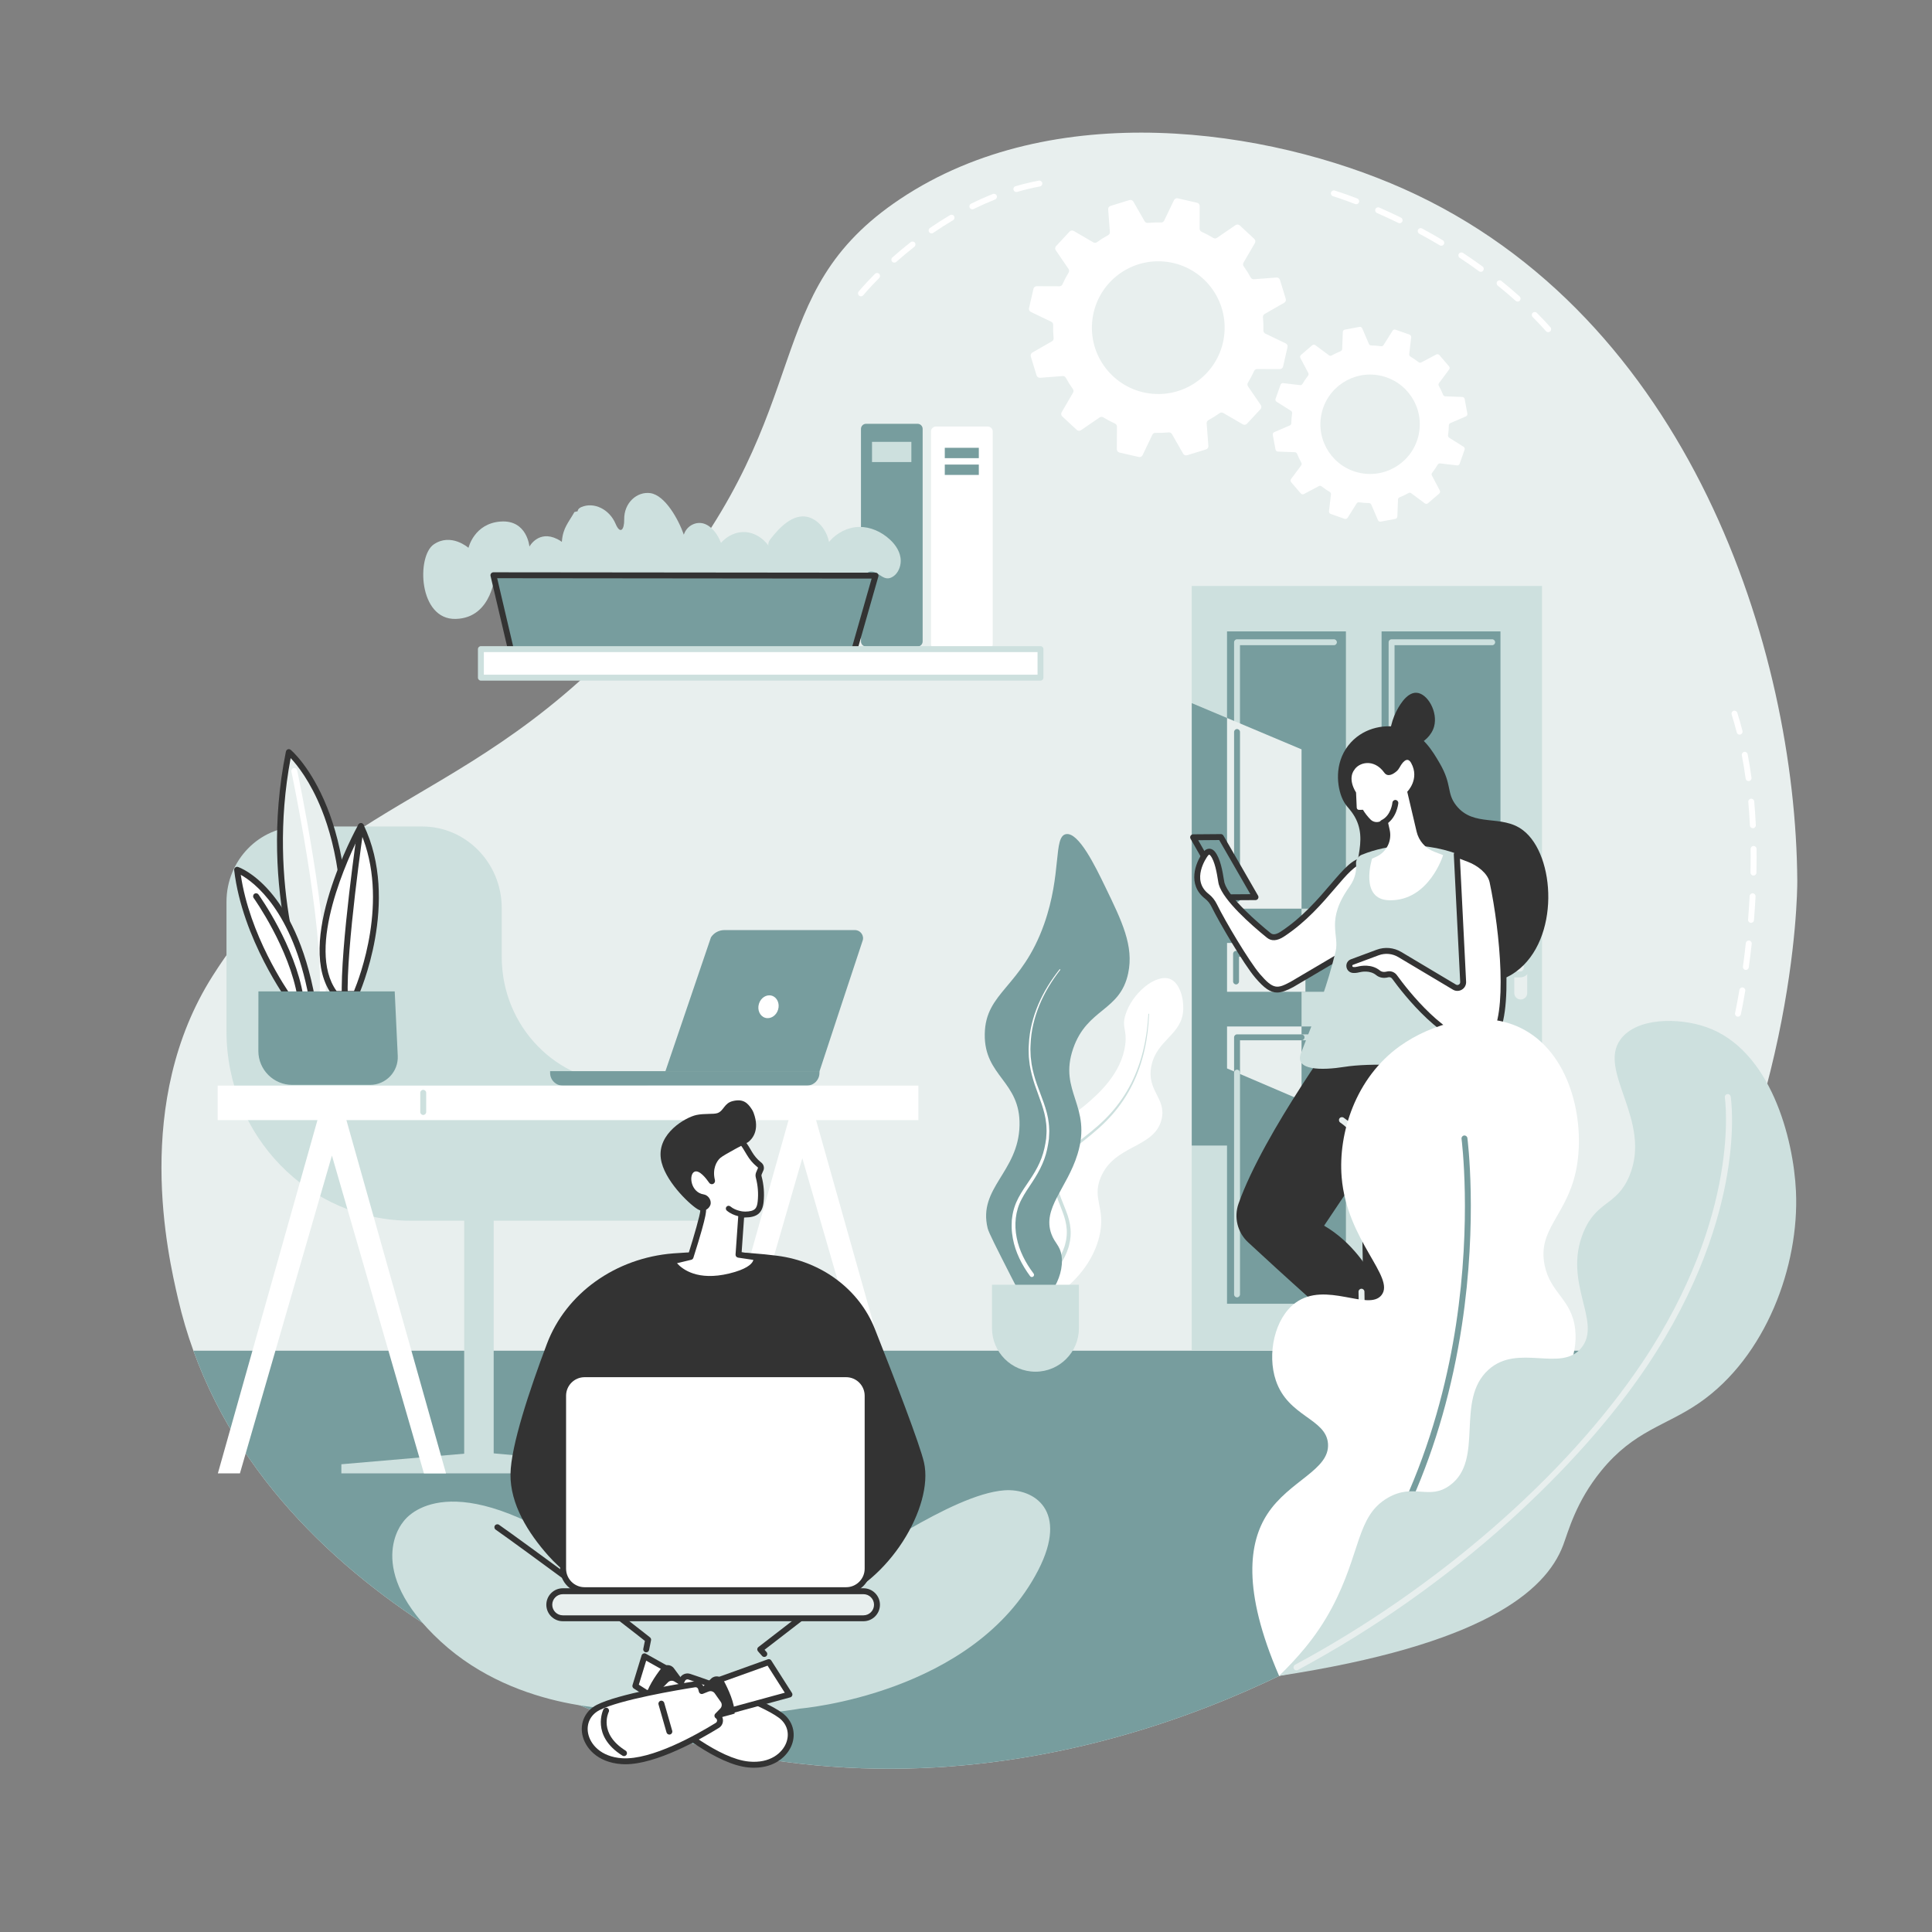
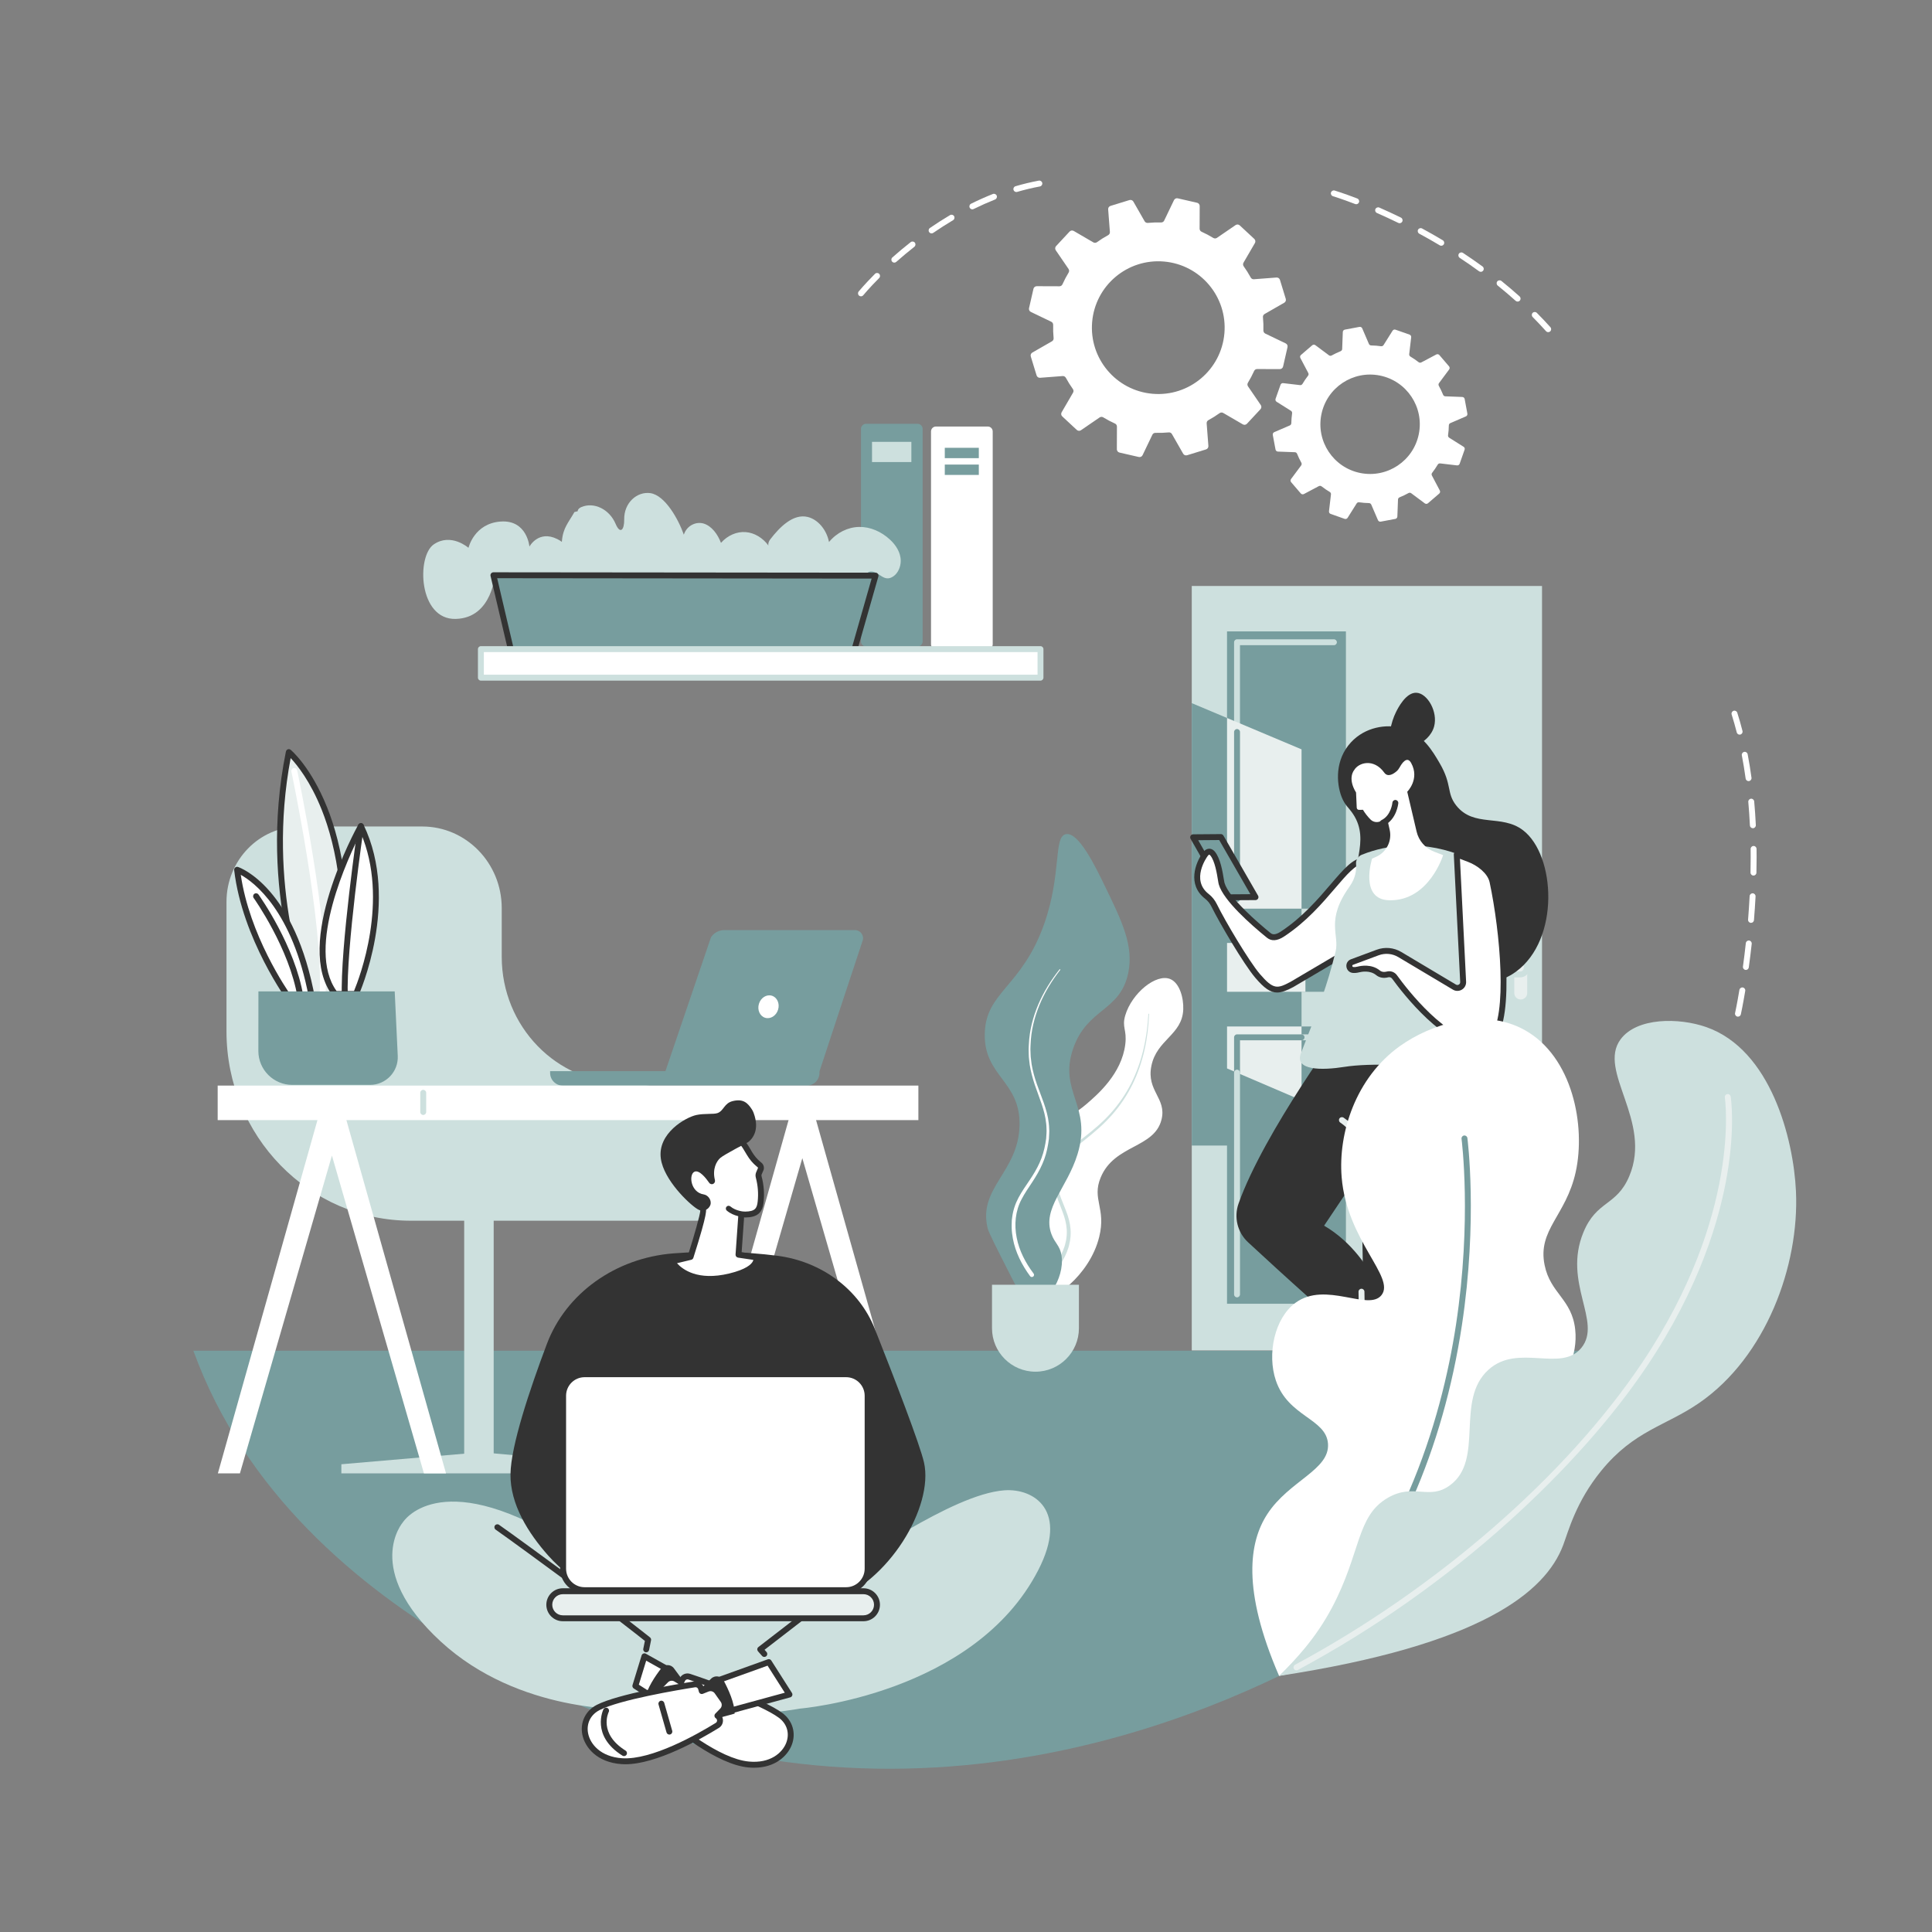
<svg xmlns="http://www.w3.org/2000/svg" width="500" zoomAndPan="magnify" viewBox="0 0 375 375" height="500" preserveAspectRatio="xMidYMid meet" version="1.0">
  <rect x="0" y="0" width="375" height="375" fill="#808080" stroke="none" />
  <defs>
    <clipPath id="00be567827">
      <path d="M 31 25 L 348.961 25 L 348.961 344 L 31 344 Z M 31 25 " clip-rule="nonzero" />
    </clipPath>
    <clipPath id="4ac060bb38">
      <path d="M 248 198 L 348.961 198 L 348.961 326 L 248 326 Z M 248 198 " clip-rule="nonzero" />
    </clipPath>
  </defs>
  <g clip-path="url(#00be567827)">
-     <path fill="#e8efee" d="M 320.711 262.172 C 308.879 280.859 292.074 299.34 268.207 314.262 C 256.762 321.414 201.105 356.203 133.484 338.211 C 125.445 336.074 57.305 316.832 37.539 262.18 C 36.367 258.941 35.367 255.578 34.559 252.09 C 32.582 243.574 25.703 213.898 41.301 189.379 C 64.914 152.258 93.246 157.996 128.469 115.488 C 159.047 78.578 147.035 57.078 174.754 38.602 C 204.445 18.805 246.082 24.895 272.422 36.645 C 328.004 61.441 348.566 126.172 348.852 170.98 C 348.871 173.852 348.352 218.547 320.711 262.172 " fill-opacity="1" fill-rule="nonzero" />
-   </g>
+     </g>
  <path fill="#779d9e" d="M 320.711 262.172 C 308.879 280.859 292.074 299.34 268.207 314.262 C 256.762 321.414 201.105 356.203 133.484 338.211 C 125.445 336.074 57.305 316.832 37.539 262.18 L 37.539 262.172 L 320.711 262.172 " fill-opacity="1" fill-rule="nonzero" />
  <path fill="#cde0de" d="M 299.305 262.117 L 231.32 262.117 L 231.32 113.738 L 299.305 113.738 L 299.305 262.117 " fill-opacity="1" fill-rule="nonzero" />
  <path fill="#779d9e" d="M 252.629 222.352 L 231.32 222.352 L 231.32 136.477 L 252.629 145.449 L 252.629 222.352 " fill-opacity="1" fill-rule="nonzero" />
  <path fill="#779d9e" d="M 261.242 176.371 L 238.164 176.371 L 238.164 122.555 L 261.242 122.555 L 261.242 176.371 " fill-opacity="1" fill-rule="nonzero" />
  <path fill="#cde0de" d="M 240.109 175.055 C 239.793 175.055 239.535 174.797 239.535 174.48 L 239.535 124.66 C 239.535 124.344 239.793 124.086 240.109 124.086 L 258.91 124.086 C 259.227 124.086 259.484 124.344 259.484 124.66 C 259.484 124.977 259.227 125.234 258.91 125.234 L 240.68 125.234 L 240.68 174.48 C 240.68 174.797 240.426 175.055 240.109 175.055 " fill-opacity="1" fill-rule="nonzero" />
  <path fill="#e8efee" d="M 252.629 176.371 L 238.168 176.371 L 238.168 139.359 L 252.629 145.449 L 252.629 176.371 " fill-opacity="1" fill-rule="nonzero" />
  <path fill="#779d9e" d="M 240.109 175.055 C 239.793 175.055 239.535 174.797 239.535 174.48 L 239.535 142.082 C 239.535 141.766 239.793 141.508 240.109 141.508 C 240.426 141.508 240.684 141.766 240.684 142.082 L 240.684 174.48 C 240.684 174.797 240.426 175.055 240.109 175.055 " fill-opacity="1" fill-rule="nonzero" />
-   <path fill="#779d9e" d="M 291.238 176.371 L 268.164 176.371 L 268.164 122.555 L 291.238 122.555 L 291.238 176.371 " fill-opacity="1" fill-rule="nonzero" />
  <path fill="#e8efee" d="M 282.582 176.375 L 268.121 176.375 L 268.121 151.984 L 282.582 158.074 L 282.582 176.375 " fill-opacity="1" fill-rule="nonzero" />
  <path fill="#cde0de" d="M 270.105 153.254 C 269.789 153.254 269.531 153 269.531 152.684 L 269.531 124.66 C 269.531 124.344 269.789 124.086 270.105 124.086 L 289.629 124.086 C 289.945 124.086 290.203 124.344 290.203 124.66 C 290.203 124.977 289.945 125.234 289.629 125.234 L 270.68 125.234 L 270.68 152.684 C 270.68 153 270.422 153.254 270.105 153.254 " fill-opacity="1" fill-rule="nonzero" />
  <path fill="#779d9e" d="M 270.105 175.105 C 269.789 175.105 269.531 174.848 269.531 174.531 L 269.531 152.68 C 269.531 152.363 269.789 152.105 270.105 152.105 C 270.422 152.105 270.68 152.363 270.68 152.68 L 270.68 174.531 C 270.68 174.848 270.422 175.105 270.105 175.105 " fill-opacity="1" fill-rule="nonzero" />
  <path fill="#779d9e" d="M 261.242 253.059 L 238.164 253.059 L 238.164 199.238 L 261.242 199.238 L 261.242 253.059 " fill-opacity="1" fill-rule="nonzero" />
  <path fill="#e8efee" d="M 252.629 213.574 L 238.168 207.383 L 238.168 199.238 L 252.629 199.238 L 252.629 213.574 " fill-opacity="1" fill-rule="nonzero" />
  <path fill="#cde0de" d="M 258.91 201.918 L 252.625 201.918 C 252.309 201.918 252.051 201.66 252.051 201.344 C 252.051 201.027 252.309 200.77 252.625 200.77 L 258.91 200.77 C 259.227 200.77 259.484 201.027 259.484 201.344 C 259.484 201.66 259.227 201.918 258.91 201.918 " fill-opacity="1" fill-rule="nonzero" />
  <path fill="#779d9e" d="M 240.109 208.77 C 239.793 208.77 239.535 208.512 239.535 208.195 L 239.535 201.344 C 239.535 201.027 239.793 200.77 240.109 200.77 L 252.629 200.77 C 252.945 200.77 253.203 201.027 253.203 201.344 C 253.203 201.66 252.945 201.918 252.629 201.918 L 240.684 201.918 L 240.684 208.195 C 240.684 208.512 240.426 208.77 240.109 208.77 " fill-opacity="1" fill-rule="nonzero" />
  <path fill="#cde0de" d="M 240.109 251.816 C 239.793 251.816 239.535 251.559 239.535 251.242 L 239.535 208.195 C 239.535 207.875 239.793 207.621 240.109 207.621 C 240.426 207.621 240.684 207.875 240.684 208.195 L 240.684 251.242 C 240.684 251.559 240.426 251.816 240.109 251.816 " fill-opacity="1" fill-rule="nonzero" />
  <path fill="#779d9e" d="M 291.238 253.059 L 268.164 253.059 L 268.164 199.242 L 291.238 199.242 L 291.238 253.059 " fill-opacity="1" fill-rule="nonzero" />
  <path fill="#e8efee" d="M 281.234 225.406 L 268.164 219.969 L 268.164 199.242 L 281.234 199.242 L 281.234 225.406 " fill-opacity="1" fill-rule="nonzero" />
  <path fill="#779d9e" d="M 270.105 221.352 C 269.789 221.352 269.531 221.094 269.531 220.777 L 269.531 201.344 C 269.531 201.027 269.789 200.77 270.105 200.77 L 289.316 200.77 C 289.633 200.77 289.891 201.027 289.891 201.344 C 289.891 201.66 289.633 201.918 289.316 201.918 L 270.68 201.918 L 270.68 220.777 C 270.68 221.094 270.422 221.352 270.105 221.352 " fill-opacity="1" fill-rule="nonzero" />
  <path fill="#cde0de" d="M 270.105 251.816 C 269.789 251.816 269.531 251.559 269.531 251.242 L 269.531 220.777 C 269.531 220.461 269.789 220.203 270.105 220.203 C 270.422 220.203 270.68 220.461 270.68 220.777 L 270.68 251.242 C 270.68 251.559 270.422 251.816 270.105 251.816 " fill-opacity="1" fill-rule="nonzero" />
  <path fill="#779d9e" d="M 291.238 192.504 L 238.164 192.504 L 238.164 183.027 L 291.238 183.027 L 291.238 192.504 " fill-opacity="1" fill-rule="nonzero" />
  <path fill="#cde0de" d="M 283.09 185.711 L 269.602 185.711 C 269.285 185.711 269.027 185.449 269.027 185.133 C 269.027 184.816 269.285 184.562 269.602 184.562 L 283.09 184.562 C 283.41 184.562 283.668 184.816 283.668 185.133 C 283.668 185.449 283.41 185.711 283.09 185.711 " fill-opacity="1" fill-rule="nonzero" />
  <path fill="#e8efee" d="M 253.383 192.504 L 238.168 192.504 L 238.168 183.027 L 253.383 183.027 L 253.383 192.504 " fill-opacity="1" fill-rule="nonzero" />
-   <path fill="#779d9e" d="M 239.918 191.074 C 239.598 191.074 239.344 190.82 239.344 190.5 L 239.344 185.133 C 239.344 184.816 239.598 184.559 239.918 184.559 L 267.289 184.559 C 267.609 184.559 267.867 184.816 267.867 185.133 C 267.867 185.449 267.609 185.707 267.289 185.707 L 240.492 185.707 L 240.492 190.5 C 240.492 190.82 240.23 191.074 239.918 191.074 " fill-opacity="1" fill-rule="nonzero" />
  <path fill="#e8efee" d="M 295.176 194.004 C 295.867 194.004 296.434 193.441 296.434 192.746 L 296.434 182.793 C 296.434 182.098 295.867 181.535 295.176 181.535 C 294.477 181.535 293.918 182.098 293.918 182.793 L 293.918 192.746 C 293.918 193.441 294.477 194.004 295.176 194.004 " fill-opacity="1" fill-rule="nonzero" />
  <path fill="#e8efee" d="M 296.34 187.875 L 296.34 187.664 C 296.34 186.969 295.777 186.406 295.078 186.406 L 286.086 186.406 C 285.391 186.406 284.824 186.969 284.824 187.664 L 284.824 187.875 C 284.824 188.566 285.391 189.129 286.086 189.129 L 295.078 189.129 C 295.777 189.129 296.34 188.566 296.34 187.875 " fill-opacity="1" fill-rule="nonzero" />
  <path fill="#cde0de" d="M 286.086 186.98 C 285.707 186.98 285.402 187.289 285.402 187.664 L 285.402 187.871 C 285.402 188.25 285.707 188.559 286.086 188.559 L 295.078 188.559 C 295.457 188.559 295.766 188.25 295.766 187.871 L 295.766 187.664 C 295.766 187.289 295.457 186.98 295.078 186.98 Z M 295.078 189.707 L 286.086 189.707 C 285.074 189.707 284.25 188.883 284.25 187.871 L 284.25 187.664 C 284.25 186.656 285.074 185.832 286.086 185.832 L 295.078 185.832 C 296.09 185.832 296.914 186.656 296.914 187.664 L 296.914 187.871 C 296.914 188.883 296.09 189.707 295.078 189.707 " fill-opacity="1" fill-rule="nonzero" />
  <path fill="#ffffff" d="M 202.109 251.902 C 200.57 250.922 204.891 245.641 203.098 237.84 C 202.152 233.734 200.504 233.246 200.375 229.426 C 200.184 223.988 203.34 219.988 203.801 219.422 C 206.105 216.578 207.16 217.496 210.973 214.219 C 213.031 212.441 217.727 208.402 218.418 202.688 C 218.766 199.82 217.711 199.43 218.418 197.062 C 219.711 192.746 224.414 188.914 227.137 190.031 C 228.945 190.773 229.762 193.66 229.668 195.938 C 229.465 200.91 224.52 201.754 223.48 206.906 C 222.5 211.773 226.488 213.164 225.449 217.309 C 224.047 222.93 216.293 222.117 213.637 228.562 C 211.883 232.82 214.742 234.473 213.355 240.09 C 211.469 247.754 203.832 252.996 202.109 251.902 " fill-opacity="1" fill-rule="nonzero" />
  <path fill="#cde0de" d="M 223.039 196.832 C 222.938 199.176 222.664 201.52 222.145 203.816 C 221.621 206.109 220.859 208.352 219.816 210.469 C 218.773 212.586 217.449 214.562 215.895 216.34 C 215.113 217.23 214.277 218.066 213.406 218.859 C 212.531 219.652 211.617 220.395 210.707 221.133 C 209.793 221.867 208.875 222.59 208.023 223.379 C 207.18 224.164 206.402 225.023 205.898 226.031 C 205.641 226.531 205.449 227.059 205.34 227.609 C 205.23 228.16 205.191 228.723 205.211 229.285 C 205.246 230.414 205.543 231.52 205.953 232.598 C 206.359 233.684 206.852 234.754 207.227 235.891 C 207.605 237.027 207.848 238.242 207.816 239.465 C 207.828 239.77 207.781 240.074 207.75 240.379 C 207.73 240.531 207.723 240.684 207.691 240.832 L 207.594 241.281 C 207.484 241.879 207.301 242.461 207.074 243.023 C 206.629 244.156 205.996 245.207 205.242 246.152 C 205.094 246.332 204.828 246.363 204.648 246.219 C 204.465 246.074 204.438 245.809 204.582 245.625 C 204.582 245.625 204.582 245.621 204.586 245.621 C 205.305 244.742 205.902 243.77 206.332 242.727 C 206.551 242.203 206.727 241.664 206.836 241.109 L 206.934 240.699 C 206.957 240.562 206.969 240.422 206.988 240.281 C 207.02 240.004 207.066 239.727 207.062 239.445 C 207.105 238.324 206.898 237.203 206.551 236.109 C 206.203 235.016 205.73 233.949 205.324 232.828 C 204.918 231.715 204.609 230.523 204.59 229.301 C 204.574 228.691 204.621 228.082 204.75 227.484 C 204.879 226.883 205.098 226.305 205.383 225.762 C 205.945 224.672 206.785 223.781 207.66 222.984 C 208.543 222.188 209.48 221.473 210.398 220.746 C 211.32 220.023 212.234 219.297 213.105 218.523 C 213.977 217.75 214.812 216.938 215.59 216.07 C 217.145 214.34 218.477 212.406 219.535 210.328 C 220.59 208.25 221.375 206.035 221.918 203.766 C 222.469 201.492 222.77 199.16 222.898 196.824 C 222.902 196.785 222.934 196.758 222.973 196.758 C 223.012 196.762 223.043 196.793 223.039 196.832 " fill-opacity="1" fill-rule="nonzero" />
  <path fill="#779d9e" d="M 206.891 161.91 C 209.336 161.422 212.598 168.148 214.48 172.035 C 217.801 178.875 220.098 183.613 218.98 188.906 C 217.41 196.363 211.012 195.645 208.297 203.531 C 205.395 211.953 212.051 214.641 209.137 224.062 C 207.105 230.637 202.246 234.539 204.078 239.527 C 204.758 241.383 205.746 241.711 206.047 243.746 C 206.707 248.289 202.797 253.645 200.141 253.309 C 199.164 253.184 198.562 252.32 196.203 247.684 C 193.34 242.059 191.906 239.242 191.703 238.402 C 189.785 230.562 197.691 227.512 197.891 218.438 C 198.082 209.809 191.012 208.977 191.141 200.719 C 191.266 192.492 198.305 191.699 202.672 179.344 C 206.125 169.566 204.422 162.402 206.891 161.91 " fill-opacity="1" fill-rule="nonzero" />
  <path fill="#ffffff" d="M 205.789 188.258 C 204.172 190.34 202.777 192.605 201.773 195.039 C 200.77 197.473 200.129 200.062 200.039 202.691 C 200.027 203.02 200 203.344 200.004 203.672 L 200.039 204.652 C 200.047 204.816 200.047 204.98 200.062 205.145 L 200.121 205.633 C 200.16 205.957 200.188 206.285 200.242 206.605 C 200.461 207.898 200.816 209.164 201.246 210.406 C 201.676 211.645 202.184 212.871 202.617 214.129 C 203.047 215.387 203.434 216.684 203.566 218.027 C 203.629 218.359 203.617 218.695 203.641 219.035 L 203.664 219.539 C 203.672 219.707 203.652 219.875 203.645 220.043 L 203.594 221.051 L 203.445 222.051 C 203.23 223.375 202.875 224.688 202.324 225.918 C 201.793 227.156 201.102 228.312 200.375 229.426 C 199.645 230.535 198.887 231.613 198.297 232.762 C 197.07 235.043 196.836 237.715 197.34 240.242 C 197.832 242.777 199.062 245.129 200.621 247.195 C 200.766 247.383 200.727 247.645 200.539 247.785 C 200.355 247.926 200.09 247.891 199.949 247.703 L 199.945 247.703 C 198.352 245.543 197.086 243.066 196.594 240.387 C 196.48 239.719 196.383 239.043 196.367 238.363 C 196.34 238.023 196.375 237.684 196.375 237.34 L 196.391 236.832 L 196.457 236.324 C 196.617 234.969 197.062 233.645 197.699 232.453 C 198.332 231.254 199.113 230.168 199.844 229.074 C 200.578 227.984 201.258 226.867 201.785 225.68 C 202.324 224.5 202.684 223.238 202.906 221.961 L 203.059 220.996 L 203.121 220.023 C 203.125 219.863 203.148 219.699 203.141 219.539 L 203.125 219.051 C 203.105 218.727 203.117 218.402 203.062 218.082 C 202.812 215.48 201.695 213.055 200.844 210.539 C 200.426 209.277 200.078 207.984 199.867 206.664 C 199.816 206.336 199.793 206.004 199.75 205.668 L 199.699 205.172 C 199.688 205.008 199.688 204.836 199.68 204.672 L 199.656 203.668 C 199.656 203.336 199.688 203.004 199.703 202.672 C 199.824 200.008 200.5 197.387 201.543 194.941 C 202.582 192.496 204.012 190.23 205.656 188.152 C 205.684 188.117 205.738 188.109 205.773 188.137 C 205.809 188.168 205.816 188.219 205.789 188.258 " fill-opacity="1" fill-rule="nonzero" />
  <path fill="#cde0de" d="M 200.984 266.246 C 196.324 266.246 192.547 262.465 192.547 257.809 L 192.547 249.371 L 209.418 249.371 L 209.418 257.809 C 209.418 262.465 205.645 266.246 200.984 266.246 " fill-opacity="1" fill-rule="nonzero" />
  <path fill="#ffffff" d="M 272.688 288.398 L 270.543 302.477 L 265.344 299.832 L 266.832 285.789 L 272.688 288.398 " fill-opacity="1" fill-rule="nonzero" />
  <path fill="#333333" d="M 265.957 299.5 L 270.094 301.602 L 272.051 288.746 L 267.316 286.637 Z M 270.539 303.051 C 270.449 303.051 270.359 303.031 270.277 302.988 L 265.086 300.344 C 264.871 300.238 264.75 300.012 264.773 299.773 L 266.258 285.73 C 266.277 285.547 266.383 285.383 266.543 285.293 C 266.699 285.199 266.895 285.191 267.062 285.266 L 272.918 287.875 C 273.156 287.98 273.293 288.23 273.254 288.488 L 271.109 302.562 C 271.078 302.746 270.965 302.902 270.801 302.984 C 270.719 303.027 270.629 303.051 270.539 303.051 " fill-opacity="1" fill-rule="nonzero" />
  <path fill="#cde0de" d="M 271.879 297.148 C 272.473 298.508 273.035 301.074 273.605 304.418 C 273.875 306.004 272.633 307.445 271.004 307.445 L 251.895 307.445 C 250.578 307.445 249.957 305.844 250.938 304.973 C 254.742 301.613 260.566 297.887 265.594 295.695 L 267.516 298.406 C 267.516 298.406 271.715 296.77 271.879 297.148 " fill-opacity="1" fill-rule="nonzero" />
  <path fill="#333333" d="M 265.395 296.414 C 260.625 298.555 255.023 302.129 251.32 305.406 C 250.918 305.762 251.039 306.195 251.086 306.32 C 251.188 306.586 251.453 306.871 251.895 306.871 L 271.004 306.871 C 271.617 306.871 272.199 306.602 272.594 306.137 C 272.973 305.684 273.137 305.094 273.039 304.512 C 272.473 301.195 271.961 298.953 271.48 297.691 C 270.805 297.82 269.121 298.395 267.723 298.941 C 267.477 299.039 267.195 298.953 267.039 298.738 Z M 271.004 308.02 L 251.895 308.02 C 251.047 308.02 250.312 307.516 250.012 306.73 C 249.723 305.953 249.934 305.098 250.555 304.543 C 254.453 301.098 260.402 297.332 265.363 295.172 C 265.613 295.062 265.902 295.145 266.062 295.367 L 267.723 297.711 C 272.027 296.062 272.203 296.461 272.402 296.922 C 272.969 298.211 273.527 300.562 274.172 304.32 C 274.328 305.234 274.07 306.164 273.469 306.879 C 272.855 307.602 271.957 308.02 271.004 308.02 " fill-opacity="1" fill-rule="nonzero" />
  <path fill="#333333" d="M 270.797 305.844 L 253.707 305.844 C 253.391 305.844 253.133 305.586 253.133 305.27 C 253.133 304.953 253.391 304.695 253.707 304.695 L 270.797 304.695 C 271.113 304.695 271.371 304.953 271.371 305.27 C 271.371 305.586 271.113 305.844 270.797 305.844 " fill-opacity="1" fill-rule="nonzero" />
  <path fill="#333333" d="M 263.227 302.332 C 263.031 302.332 262.84 302.234 262.734 302.051 L 260.77 298.727 C 260.609 298.453 260.699 298.102 260.977 297.938 C 261.246 297.781 261.598 297.867 261.762 298.141 L 263.723 301.469 C 263.883 301.742 263.793 302.094 263.52 302.254 C 263.426 302.309 263.324 302.332 263.227 302.332 " fill-opacity="1" fill-rule="nonzero" />
  <path fill="#333333" d="M 260.352 302.82 C 260.152 302.82 259.953 302.715 259.852 302.523 L 258.578 300.246 C 258.426 299.969 258.523 299.621 258.801 299.465 C 259.078 299.312 259.43 299.41 259.582 299.688 L 260.852 301.965 C 261.008 302.242 260.91 302.59 260.633 302.746 C 260.543 302.793 260.449 302.82 260.352 302.82 " fill-opacity="1" fill-rule="nonzero" />
  <path fill="#cde0de" d="M 276.887 260.004 C 278.25 259.418 280.816 258.871 284.16 258.32 C 285.746 258.059 287.184 259.309 287.176 260.938 L 287.07 280.047 C 287.062 281.367 285.453 281.977 284.594 280.992 C 281.254 277.172 277.559 271.324 275.402 266.281 L 278.121 264.379 C 278.121 264.379 276.508 260.168 276.887 260.004 " fill-opacity="1" fill-rule="nonzero" />
  <path fill="#333333" d="M 276.887 260.004 L 276.891 260.004 Z M 277.117 260.531 Z M 276.113 266.484 C 278.23 271.266 281.773 276.891 285.023 280.613 C 285.379 281.016 285.816 280.895 285.941 280.848 C 286.207 280.75 286.492 280.488 286.492 280.047 L 286.605 260.934 C 286.605 260.316 286.34 259.734 285.875 259.34 C 285.426 258.957 284.832 258.789 284.258 258.883 C 280.938 259.434 278.695 259.93 277.43 260.406 C 277.551 261.078 278.117 262.77 278.656 264.172 C 278.75 264.422 278.664 264.699 278.449 264.848 Z M 285.648 282.051 C 285.09 282.051 284.547 281.812 284.16 281.371 C 280.738 277.453 277.004 271.48 274.875 266.508 C 274.766 266.258 274.848 265.969 275.07 265.812 L 277.426 264.164 C 275.801 259.848 276.199 259.676 276.66 259.477 C 277.953 258.918 280.309 258.371 284.07 257.75 C 284.984 257.602 285.914 257.863 286.621 258.465 C 287.344 259.082 287.758 259.984 287.75 260.941 L 287.641 280.055 C 287.637 280.898 287.129 281.633 286.344 281.926 C 286.113 282.012 285.879 282.051 285.648 282.051 " fill-opacity="1" fill-rule="nonzero" />
  <path fill="#333333" d="M 284.902 278.797 C 284.902 278.797 284.902 278.797 284.898 278.797 C 284.586 278.797 284.328 278.539 284.328 278.219 L 284.426 261.129 C 284.426 260.812 284.684 260.559 285 260.559 C 285 260.559 285 260.559 285.004 260.559 C 285.32 260.559 285.574 260.82 285.574 261.137 L 285.477 278.227 C 285.477 278.543 285.219 278.797 284.902 278.797 " fill-opacity="1" fill-rule="nonzero" />
  <path fill="#333333" d="M 278.113 271.203 C 277.918 271.203 277.723 271.098 277.617 270.914 C 277.457 270.641 277.551 270.289 277.824 270.133 L 281.16 268.188 C 281.434 268.027 281.785 268.121 281.945 268.395 C 282.105 268.668 282.012 269.02 281.738 269.18 L 278.402 271.125 C 278.312 271.176 278.211 271.203 278.113 271.203 " fill-opacity="1" fill-rule="nonzero" />
  <path fill="#333333" d="M 279.633 273.395 C 279.43 273.395 279.234 273.289 279.129 273.098 C 278.977 272.82 279.078 272.473 279.355 272.316 L 281.637 271.059 C 281.918 270.906 282.266 271.008 282.418 271.285 C 282.57 271.562 282.473 271.914 282.195 272.066 L 279.906 273.324 C 279.82 273.375 279.727 273.395 279.633 273.395 " fill-opacity="1" fill-rule="nonzero" />
  <path fill="#333333" d="M 261.039 198.504 C 261.039 198.504 245.348 219.684 240.402 233.617 C 239.461 236.266 240.188 239.215 242.25 241.125 C 247.996 246.449 260.289 257.711 268.184 263.996 L 270.543 258.008 C 270.543 258.008 267.691 244.145 257.008 237.902 L 270.266 218.121 L 273.188 202.73 L 261.039 198.504 " fill-opacity="1" fill-rule="nonzero" />
  <path fill="#333333" d="M 275.965 202.164 C 280.652 203.016 283.824 207.418 283.148 212.133 C 281.676 222.441 279.336 239.195 278.895 244.844 C 278.238 253.219 279.926 262.531 280.25 269.367 C 280.578 276.203 272.82 292.098 272.82 292.098 L 265.344 291.582 L 263.957 213.773 L 261.949 199.52 L 275.965 202.164 " fill-opacity="1" fill-rule="nonzero" />
  <path fill="#e8efee" d="M 264.457 263.605 C 264.145 263.605 263.891 263.355 263.883 263.039 L 263.688 250.727 C 263.68 250.41 263.934 250.148 264.25 250.145 C 264.254 250.145 264.258 250.145 264.262 250.145 C 264.574 250.145 264.832 250.395 264.836 250.711 L 265.035 263.023 C 265.035 263.34 264.785 263.602 264.469 263.605 C 264.465 263.605 264.461 263.605 264.457 263.605 " fill-opacity="1" fill-rule="nonzero" />
  <path fill="#e8efee" d="M 263.852 229.621 C 263.539 229.621 263.281 229.367 263.277 229.051 L 263.246 223.441 C 263.234 221.352 262.211 219.375 260.516 218.156 L 260.129 217.875 C 259.871 217.691 259.812 217.332 259.996 217.074 C 260.184 216.816 260.543 216.758 260.801 216.945 L 261.184 217.223 C 263.18 218.656 264.379 220.98 264.395 223.438 L 264.426 229.043 C 264.43 229.359 264.172 229.621 263.852 229.621 " fill-opacity="1" fill-rule="nonzero" />
  <path fill="#333333" d="M 262.215 144.094 C 264.98 141.102 269.09 140.473 272.18 141.316 C 276.09 142.383 278.059 145.766 279.449 148.152 C 281.906 152.367 280.719 153.895 282.652 156.344 C 286.074 160.684 291.434 157.969 295.602 161.137 C 301.961 165.973 302.824 182.379 294.219 188.625 C 288.48 192.793 280.676 190.383 278.551 189.73 C 272.105 187.738 264.09 182.184 262.938 174.66 C 261.984 168.434 266.086 163.254 262.652 158.039 C 261.781 156.711 261.059 156.352 260.41 154.691 C 259.355 151.992 259.117 147.449 262.215 144.094 " fill-opacity="1" fill-rule="nonzero" />
  <path fill="#333333" d="M 270.551 144.832 C 269.082 143.641 270.012 140.125 270.953 138.23 C 271.305 137.52 272.883 134.34 274.953 134.465 C 277.082 134.59 279.121 138.164 278.363 140.996 C 277.41 144.539 272.273 146.227 270.551 144.832 " fill-opacity="1" fill-rule="nonzero" />
  <path fill="#779d9e" d="M 243.691 174.133 L 238.215 174.168 L 231.586 162.52 L 236.973 162.473 L 243.691 174.133 " fill-opacity="1" fill-rule="nonzero" />
  <path fill="#333333" d="M 232.57 163.082 L 238.551 173.59 L 242.699 173.562 L 236.645 163.051 Z M 238.215 174.742 C 238.012 174.742 237.82 174.633 237.715 174.453 L 231.086 162.801 C 230.988 162.625 230.988 162.406 231.09 162.23 C 231.191 162.055 231.379 161.945 231.582 161.941 L 236.969 161.898 C 236.969 161.898 236.969 161.898 236.973 161.898 C 237.18 161.898 237.367 162.008 237.469 162.188 L 244.188 173.844 C 244.293 174.02 244.293 174.238 244.188 174.418 C 244.086 174.594 243.898 174.707 243.695 174.707 L 238.219 174.742 C 238.219 174.742 238.219 174.742 238.215 174.742 " fill-opacity="1" fill-rule="nonzero" />
  <path fill="#ffffff" d="M 264.629 167.078 C 261.102 167.18 257.328 175.758 248.926 181.297 C 248.055 181.867 247.074 182.219 246.266 181.559 C 243.555 179.359 238.008 174.562 237.117 171.512 C 236.934 170.902 236.621 167.223 235.379 165.695 C 234.598 164.742 233.91 165.867 233.91 165.867 C 233.91 165.867 230.234 170.863 234.25 173.98 C 234.852 174.445 235.332 175.055 235.664 175.738 C 237.16 178.812 241.941 186.902 244.09 189.418 C 246.895 192.691 247.934 192.578 250.75 191.086 L 263.621 183.496 C 263.621 183.496 267.008 167.012 264.629 167.078 " fill-opacity="1" fill-rule="nonzero" />
  <path fill="#333333" d="M 264.633 167.078 L 264.637 167.078 Z M 264.648 167.652 Z M 234.723 165.883 L 234.719 165.883 C 234.645 165.887 234.484 166.031 234.398 166.168 C 234.395 166.18 234.383 166.195 234.375 166.203 C 234.238 166.391 231.086 170.793 234.605 173.523 C 235.266 174.035 235.809 174.715 236.188 175.488 C 237.762 178.727 242.48 186.648 244.531 189.043 C 247.184 192.145 247.953 191.918 250.48 190.578 L 263.109 183.129 C 264.504 176.277 265.453 168.531 264.605 167.652 C 263.133 167.734 261.379 169.785 259.164 172.379 C 256.676 175.289 253.582 178.914 249.242 181.773 C 247.914 182.648 246.793 182.727 245.906 182.004 C 242.812 179.492 237.484 174.805 236.566 171.672 C 236.516 171.504 236.473 171.227 236.402 170.805 C 236.211 169.613 235.809 167.125 234.934 166.059 C 234.816 165.914 234.738 165.883 234.723 165.883 Z M 247.887 192.648 C 246.562 192.648 245.387 191.812 243.656 189.789 C 241.43 187.188 236.59 178.938 235.152 175.988 C 234.855 175.375 234.422 174.836 233.898 174.43 C 230.387 171.703 232.051 167.434 233.438 165.539 C 233.531 165.395 233.965 164.785 234.641 164.738 C 234.941 164.715 235.391 164.801 235.824 165.328 C 236.891 166.641 237.312 169.23 237.535 170.621 C 237.59 170.941 237.637 171.25 237.668 171.348 C 238.531 174.289 244.223 179.156 246.629 181.113 C 246.922 181.352 247.449 181.582 248.609 180.816 C 252.812 178.043 255.852 174.492 258.289 171.633 C 260.809 168.688 262.625 166.559 264.617 166.504 C 264.945 166.496 265.246 166.637 265.469 166.902 C 267.113 168.859 264.688 181.164 264.184 183.613 C 264.152 183.77 264.055 183.906 263.914 183.988 L 251.043 191.578 C 249.773 192.254 248.797 192.648 247.887 192.648 " fill-opacity="1" fill-rule="nonzero" />
  <path fill="#cde0de" d="M 285.012 166.691 C 285.012 166.691 275.422 161.441 264.316 165.91 C 263.59 166.199 263.141 166.926 263.211 167.703 C 263.305 168.758 263.168 170.379 261.941 172.086 C 257.219 178.691 260.047 181.449 259.23 184.734 C 257.582 191.402 255.957 195.598 252.508 204.449 C 251.207 207.785 256.508 207.789 261.02 207.07 C 265.527 206.348 276.602 206.355 281.238 208.906 C 285.879 211.461 286.355 205.211 285.832 201.047 C 285.312 196.883 285.012 166.691 285.012 166.691 " fill-opacity="1" fill-rule="nonzero" />
  <path fill="#ffffff" d="M 282.305 191.598 L 271.703 185.277 C 270.398 184.5 268.812 184.355 267.391 184.883 L 262.422 186.73 C 261.629 187.027 261.785 188.188 262.633 188.27 C 262.93 188.297 263.27 188.273 263.664 188.172 C 264.805 187.879 266.355 187.906 267.473 188.82 C 268.074 189.312 268.797 189.273 269.332 189.137 C 269.84 189 270.375 189.203 270.68 189.625 C 272.809 192.555 280.5 202.48 287.406 202.723 C 293.992 202.949 291.867 181.324 289.695 171.137 C 289.273 169.16 287.074 167.488 285.18 166.766 L 282.758 165.84 L 283.996 190.582 C 284.043 191.473 283.074 192.055 282.305 191.598 " fill-opacity="1" fill-rule="nonzero" />
  <path fill="#333333" d="M 269.652 188.52 C 270.234 188.52 270.789 188.797 271.145 189.289 C 273.289 192.246 280.805 201.918 287.426 202.148 C 288.141 202.172 288.711 201.887 289.223 201.281 C 292.652 197.191 291.195 180.949 289.137 171.258 C 288.758 169.484 286.715 167.965 284.977 167.305 L 283.375 166.691 L 284.57 190.551 C 284.602 191.18 284.289 191.766 283.754 192.086 C 283.215 192.41 282.547 192.414 282.012 192.09 L 271.41 185.77 C 270.246 185.078 268.855 184.953 267.59 185.422 L 262.621 187.27 C 262.484 187.32 262.469 187.422 262.48 187.5 C 262.488 187.57 262.527 187.684 262.684 187.695 C 262.938 187.723 263.219 187.695 263.523 187.617 C 264.129 187.461 266.227 187.059 267.836 188.375 C 268.18 188.656 268.633 188.723 269.184 188.578 C 269.34 188.535 269.496 188.52 269.652 188.52 Z M 287.512 203.297 C 287.469 203.297 287.43 203.297 287.387 203.293 C 280.246 203.047 272.438 193.027 270.215 189.965 C 270.047 189.727 269.75 189.617 269.477 189.688 C 268.562 189.93 267.746 189.781 267.109 189.266 C 265.914 188.289 264.281 188.609 263.809 188.73 C 263.375 188.84 262.965 188.879 262.578 188.844 C 261.922 188.781 261.43 188.301 261.34 187.652 C 261.254 187.008 261.609 186.418 262.223 186.195 L 267.191 184.348 C 268.785 183.754 270.535 183.914 271.996 184.781 L 282.598 191.105 C 282.852 191.258 283.074 191.156 283.16 191.102 C 283.246 191.055 283.438 190.906 283.422 190.609 L 282.184 165.871 C 282.176 165.676 282.262 165.492 282.418 165.375 C 282.578 165.266 282.777 165.238 282.961 165.305 L 285.387 166.23 C 287.473 167.027 289.789 168.816 290.258 171.023 C 291.965 179.039 294.172 197.168 290.102 202.02 C 289.391 202.867 288.52 203.297 287.512 203.297 " fill-opacity="1" fill-rule="nonzero" />
  <path fill="#ffffff" d="M 267.996 159.383 C 267.348 159.707 266.555 159.594 266.035 159.082 C 265.43 158.477 264.941 157.836 264.547 157.18 L 263.793 157.195 C 263.551 157.203 263.352 157.016 263.34 156.773 L 263.211 153.828 C 261.477 151 262.84 149.484 262.84 149.484 C 263.703 147.984 266.656 147.152 268.684 149.965 C 269.383 150.941 270.484 150.215 271.086 149.695 C 271.328 149.48 271.527 149.215 271.68 148.93 C 272.086 148.184 273.102 146.641 273.902 148.094 C 275.629 151.219 273.145 153.676 273.145 153.676 L 274.961 161.41 C 275.379 163.195 276.652 164.656 278.367 165.312 L 280.109 165.98 C 280.109 165.98 277.383 174.906 269.668 174.742 C 263.781 174.617 266.32 166.656 266.32 166.656 L 267.094 166.312 C 269.117 165.422 270.223 163.219 269.734 161.059 L 269.219 158.77 L 267.996 159.383 " fill-opacity="1" fill-rule="nonzero" />
  <path fill="#333333" d="M 268.41 160.273 C 268.199 160.273 267.992 160.152 267.895 159.949 C 267.754 159.664 267.875 159.32 268.16 159.18 C 270.023 158.273 270.262 155.816 270.266 155.793 C 270.293 155.477 270.574 155.242 270.891 155.273 C 271.203 155.301 271.438 155.578 271.41 155.895 C 271.398 156.023 271.102 159.027 268.66 160.215 C 268.578 160.254 268.496 160.273 268.41 160.273 " fill-opacity="1" fill-rule="nonzero" />
  <path fill="#cde0de" d="M 97.387 176.273 L 97.387 185.723 C 97.387 199.262 108.078 210.242 121.266 210.242 C 134.453 210.242 145.141 221.219 145.141 234.758 C 145.141 235.965 144.164 236.941 142.961 236.941 L 79.754 236.941 C 59.988 236.941 43.961 220.484 43.961 200.188 L 43.961 175.043 C 43.961 166.965 50.336 160.422 58.199 160.422 L 81.953 160.422 C 90.477 160.422 97.387 167.52 97.387 176.273 " fill-opacity="1" fill-rule="nonzero" />
  <path fill="#cde0de" d="M 90.098 285.129 L 95.824 285.129 L 95.824 229.871 L 90.098 229.871 L 90.098 285.129 " fill-opacity="1" fill-rule="nonzero" />
  <path fill="#cde0de" d="M 119.805 284.211 L 94.457 281.984 L 92.133 281.984 L 66.258 284.211 L 66.258 285.977 L 119.805 285.977 L 119.805 284.211 " fill-opacity="1" fill-rule="nonzero" />
  <path fill="#779d9e" d="M 156.586 210.719 L 109.246 210.719 C 107.883 210.719 106.777 209.613 106.777 208.25 L 106.777 207.91 L 159.059 207.91 L 159.059 208.25 C 159.059 209.613 157.953 210.719 156.586 210.719 " fill-opacity="1" fill-rule="nonzero" />
  <path fill="#779d9e" d="M 159.059 207.961 L 129.145 207.961 L 137.996 181.938 C 138.562 181.059 139.555 180.527 140.617 180.527 L 165.91 180.527 C 167.055 180.527 167.797 181.645 167.422 182.625 C 167.27 183.016 159.059 207.961 159.059 207.961 " fill-opacity="1" fill-rule="nonzero" />
  <path fill="#ffffff" d="M 147.305 194.848 C 146.949 196.031 147.492 197.242 148.52 197.551 C 149.551 197.863 150.672 197.152 151.027 195.969 C 151.387 194.785 150.84 193.578 149.812 193.266 C 148.781 192.957 147.66 193.664 147.305 194.848 " fill-opacity="1" fill-rule="nonzero" />
  <path fill="#ffffff" d="M 173.586 286.477 L 155.73 224.797 L 137.871 286.477 L 133.59 286.477 L 153.211 216.879 L 158.246 216.871 L 177.867 286.477 L 173.586 286.477 " fill-opacity="1" fill-rule="nonzero" />
  <path fill="#ffffff" d="M 82.285 285.977 L 64.426 224.293 L 46.57 285.977 L 42.289 285.977 L 61.91 216.375 L 66.941 216.363 L 86.566 285.977 L 82.285 285.977 " fill-opacity="1" fill-rule="nonzero" />
  <path fill="#ffffff" d="M 42.25 217.414 L 178.258 217.414 L 178.258 210.711 L 42.25 210.711 L 42.25 217.414 " fill-opacity="1" fill-rule="nonzero" />
  <path fill="#cde0de" d="M 82.148 216.414 C 81.832 216.414 81.574 216.156 81.574 215.84 L 81.574 212.109 C 81.574 211.793 81.832 211.535 82.148 211.535 C 82.465 211.535 82.723 211.793 82.723 212.109 L 82.723 215.84 C 82.723 216.156 82.465 216.414 82.148 216.414 " fill-opacity="1" fill-rule="nonzero" />
  <path fill="#e8efee" d="M 60.227 195.164 C 60.227 195.164 50.457 173.75 56.059 145.984 C 56.059 145.984 71.199 158.672 65.742 195.164 L 60.227 195.164 " fill-opacity="1" fill-rule="nonzero" />
  <path fill="#333333" d="M 60.605 194.59 L 65.246 194.59 C 67.918 176.199 65.211 164.113 62.453 157.195 C 60.242 151.652 57.656 148.461 56.418 147.145 C 51.719 172.035 59.434 191.801 60.605 194.59 Z M 65.742 195.738 L 60.227 195.738 C 60 195.738 59.797 195.609 59.703 195.402 C 59.605 195.188 49.922 173.496 55.496 145.871 C 55.539 145.672 55.68 145.508 55.871 145.441 C 56.062 145.375 56.273 145.414 56.43 145.547 C 56.59 145.676 60.359 148.898 63.48 156.676 C 66.34 163.797 69.148 176.273 66.312 195.25 C 66.27 195.531 66.027 195.738 65.742 195.738 " fill-opacity="1" fill-rule="nonzero" />
  <path fill="#ffffff" d="M 62.617 193.508 C 62.605 193.508 62.594 193.504 62.582 193.504 C 62.266 193.488 62.023 193.215 62.043 192.902 C 62.785 179.246 56.621 150.059 56.559 149.766 C 56.496 149.453 56.691 149.148 57.004 149.086 C 57.312 149.02 57.617 149.215 57.684 149.523 C 57.746 149.82 63.941 179.156 63.188 192.961 C 63.172 193.27 62.918 193.508 62.617 193.508 " fill-opacity="1" fill-rule="nonzero" />
  <path fill="#ffffff" d="M 70.055 160.348 C 70.055 160.348 57.469 183.09 65.039 192.93 L 69.09 192.93 C 69.09 192.93 77.18 175.152 70.055 160.348 " fill-opacity="1" fill-rule="nonzero" />
  <path fill="#333333" d="M 65.328 192.359 L 68.711 192.359 C 69.727 189.914 75.609 174.715 70.016 161.652 C 67.734 166.125 59.289 183.992 65.328 192.359 Z M 69.09 193.508 L 65.039 193.508 C 64.859 193.508 64.691 193.422 64.582 193.281 C 56.871 183.258 69.031 161.008 69.551 160.066 C 69.656 159.879 69.859 159.77 70.07 159.773 C 70.285 159.777 70.477 159.902 70.57 160.098 C 77.73 174.973 69.691 192.988 69.609 193.168 C 69.516 193.375 69.312 193.508 69.09 193.508 " fill-opacity="1" fill-rule="nonzero" />
  <path fill="#333333" d="M 66.93 194.109 C 66.621 194.109 66.367 193.863 66.355 193.555 C 65.988 184.141 69.449 160.5 69.484 160.262 C 69.531 159.945 69.824 159.73 70.137 159.777 C 70.449 159.824 70.668 160.117 70.621 160.43 C 70.586 160.664 67.141 184.203 67.504 193.512 C 67.516 193.828 67.27 194.098 66.953 194.109 C 66.945 194.109 66.938 194.109 66.93 194.109 " fill-opacity="1" fill-rule="nonzero" />
  <path fill="#ffffff" d="M 46.023 168.824 C 46.023 168.824 56.746 172.484 60.629 194.145 L 56.41 194.145 C 56.41 194.145 47.609 182.246 46.023 168.824 " fill-opacity="1" fill-rule="nonzero" />
  <path fill="#333333" d="M 56.707 193.57 L 59.938 193.57 C 56.754 176.742 49.309 171.238 46.734 169.801 C 48.449 181.488 55.527 191.898 56.707 193.57 Z M 60.629 194.719 L 56.41 194.719 C 56.23 194.719 56.059 194.633 55.949 194.484 C 55.859 194.367 47.039 182.312 45.453 168.891 C 45.43 168.695 45.512 168.5 45.664 168.379 C 45.816 168.254 46.023 168.215 46.211 168.281 C 46.66 168.434 57.297 172.297 61.195 194.043 C 61.223 194.211 61.18 194.383 61.07 194.512 C 60.961 194.641 60.797 194.719 60.629 194.719 " fill-opacity="1" fill-rule="nonzero" />
  <path fill="#333333" d="M 58.324 194.109 C 58.047 194.109 57.805 193.91 57.758 193.629 C 56.172 184.055 49.305 174.387 49.234 174.293 C 49.051 174.035 49.109 173.676 49.367 173.492 C 49.625 173.305 49.984 173.363 50.168 173.621 C 50.457 174.023 57.262 183.598 58.891 193.441 C 58.941 193.754 58.73 194.051 58.418 194.098 C 58.387 194.105 58.355 194.109 58.324 194.109 " fill-opacity="1" fill-rule="nonzero" />
  <path fill="#779d9e" d="M 50.16 192.426 L 76.613 192.426 L 77.203 204.938 C 77.352 208.008 74.902 210.574 71.832 210.574 L 56.727 210.574 C 53.09 210.574 50.145 207.625 50.148 203.992 L 50.16 192.426 " fill-opacity="1" fill-rule="nonzero" />
  <path fill="#ffffff" d="M 248.27 325.289 C 251.754 324.59 274.891 319.781 283.684 309.434 C 284.906 307.996 286.809 305.762 287.336 302.418 C 288.391 295.75 282.598 293.348 283.191 288.195 C 283.969 281.402 294.461 281.926 301.82 270.387 C 303.586 267.617 306.336 263.309 305.742 258.023 C 305.082 252.125 300.938 251.082 299.809 245.562 C 298.402 238.68 303.969 235.988 305.844 227.484 C 307.816 218.527 305.262 205.109 295.93 199.926 C 287.793 195.402 277.594 198.855 271.754 203.02 C 263.121 209.168 259.711 219.938 260.414 228.5 C 261.422 240.809 270.883 247.914 268.152 251.379 C 265.613 254.602 257.305 248.574 251.449 252.875 C 247.359 255.879 245.922 262.848 247.641 267.949 C 250.023 275.016 257.398 275.316 257.762 280.207 C 258.141 285.332 250.207 287.379 245.973 293.902 C 242.477 299.285 241 308.484 248.27 325.289 " fill-opacity="1" fill-rule="nonzero" />
  <path fill="#779d9e" d="M 250.789 324.574 C 250.641 324.574 250.492 324.516 250.379 324.402 C 250.156 324.176 250.16 323.812 250.387 323.59 C 271.844 302.617 279.75 275.867 282.609 257.121 C 285.711 236.777 283.703 221.203 283.684 221.047 C 283.641 220.73 283.859 220.445 284.176 220.402 C 284.488 220.359 284.777 220.582 284.82 220.895 C 284.84 221.051 286.871 236.762 283.75 257.258 C 281.918 269.301 278.691 280.621 274.164 290.906 C 268.5 303.773 260.77 315.047 251.191 324.41 C 251.082 324.52 250.934 324.574 250.789 324.574 " fill-opacity="1" fill-rule="nonzero" />
  <g clip-path="url(#4ac060bb38)">
    <path fill="#cde0de" d="M 248.27 325.289 C 287.645 319.277 299.98 308.961 303.398 299.945 C 304.418 297.254 305.863 291.523 310.809 285.465 C 317.23 277.602 323.301 276.82 329.879 272.266 C 342.742 263.359 349.273 245.73 348.594 231.207 C 348.121 221.059 343.723 203.75 331.184 199.355 C 325.879 197.5 317.688 197.453 314.535 201.758 C 310.023 207.922 320.762 217.566 316.242 228.293 C 313.777 234.145 309.898 232.965 307.336 239.203 C 303.289 249.031 311.039 256.539 306.957 261.598 C 303.004 266.496 294.645 260.648 288.895 265.879 C 282.344 271.848 288.227 283.336 281.414 288.309 C 277.359 291.273 274.438 287.809 269.391 290.715 C 263.246 294.25 264.215 301.312 258.547 312.023 C 255.367 318.031 251.398 322.211 248.27 325.289 " fill-opacity="1" fill-rule="nonzero" />
  </g>
  <path fill="#e8efee" d="M 251.641 324.211 C 251.434 324.211 251.238 324.102 251.137 323.91 C 250.984 323.629 251.09 323.281 251.367 323.129 C 278.809 308.379 303.98 286.484 318.703 264.555 C 338.098 235.664 334.82 213.238 334.789 213.016 C 334.738 212.703 334.949 212.41 335.266 212.359 C 335.578 212.309 335.871 212.523 335.922 212.836 C 335.961 213.07 336.816 218.664 335.246 227.957 C 333.801 236.504 329.926 249.902 319.656 265.195 C 312.977 275.145 303.719 285.559 292.887 295.305 C 280.41 306.531 266.625 316.23 251.91 324.141 C 251.828 324.188 251.73 324.211 251.641 324.211 " fill-opacity="1" fill-rule="nonzero" />
  <path fill="#ffffff" d="M 191.73 126.016 L 181.664 126.016 C 181.137 126.016 180.711 125.59 180.711 125.062 L 180.711 83.742 C 180.711 83.215 181.137 82.789 181.664 82.789 L 191.73 82.789 C 192.258 82.789 192.684 83.215 192.684 83.742 L 192.684 125.062 C 192.684 125.59 192.258 126.016 191.73 126.016 " fill-opacity="1" fill-rule="nonzero" />
  <path fill="#779d9e" d="M 189.988 88.93 L 183.383 88.93 L 183.383 86.918 L 189.988 86.918 L 189.988 88.93 " fill-opacity="1" fill-rule="nonzero" />
  <path fill="#779d9e" d="M 189.988 92.184 L 183.383 92.184 L 183.383 90.172 L 189.988 90.172 L 189.988 92.184 " fill-opacity="1" fill-rule="nonzero" />
  <path fill="#779d9e" d="M 178.094 125.488 L 168.105 125.488 C 167.559 125.488 167.113 125.043 167.113 124.496 L 167.113 83.25 C 167.113 82.703 167.559 82.258 168.105 82.258 L 178.094 82.258 C 178.645 82.258 179.086 82.703 179.086 83.25 L 179.086 124.496 C 179.086 125.043 178.645 125.488 178.094 125.488 " fill-opacity="1" fill-rule="nonzero" />
  <path fill="#cde0de" d="M 176.895 89.684 L 169.258 89.684 L 169.258 85.762 L 176.895 85.762 L 176.895 89.684 " fill-opacity="1" fill-rule="nonzero" />
  <path fill="#cde0de" d="M 172.762 104.754 C 171.043 103.16 168.902 102.238 166.75 102.277 C 164.594 102.32 162.445 103.352 160.91 105.203 C 160.434 102.797 158.75 100.82 156.77 100.34 C 153.941 99.656 151.297 102.344 149.488 104.711 C 149.238 105.031 149.027 105.57 149.168 105.906 C 148.043 104.375 146.422 103.41 144.746 103.281 C 143.004 103.145 141.227 103.918 139.941 105.371 C 139.285 103.645 138.121 102.109 136.617 101.633 C 135.113 101.16 133.301 102.008 132.73 103.781 C 131.695 100.809 129.078 96.109 126.219 95.715 C 123.68 95.367 121.098 97.543 121.156 100.852 C 121.188 102.867 120.371 103.77 119.488 101.676 C 118.293 98.844 115.301 97.379 112.844 98.418 C 112.52 98.559 112.156 98.809 112.121 99.234 C 111.91 99.285 111.703 99.336 111.496 99.387 C 110.355 101.422 109.281 102.43 109.066 105.047 C 109.062 105.09 109.062 105.133 109.059 105.18 C 108.801 104.984 108.508 104.801 108.176 104.637 C 104.508 102.812 102.762 106.094 102.762 106.094 C 102.762 106.094 102.328 100.867 97.176 101.23 C 92.02 101.598 90.934 106.336 90.934 106.336 C 90.934 106.336 87.562 103.359 84.191 105.668 C 80.82 107.977 81.219 120.316 88.453 120.133 C 95.688 119.949 96.109 111.184 96.109 111.184 L 104.629 113.57 C 104.836 114.477 109.977 112.168 110.281 113.004 C 113.836 122.82 125.465 123.5 132.898 123.297 C 138.113 123.152 143.324 122.332 148.438 121.062 C 151.473 120.309 154.566 119.844 157.539 118.738 C 160.074 117.797 162.949 115.992 164.512 113.473 C 164.699 113.176 164.828 112.812 165.07 112.578 C 165.707 111.965 166.742 112.164 167.48 111.812 C 167.957 111.586 168.395 110.992 168.918 110.941 C 170.629 110.766 171.531 113.242 173.473 111.816 C 174.293 111.215 174.824 110.066 174.832 108.891 C 174.84 107.211 173.855 105.77 172.762 104.754 " fill-opacity="1" fill-rule="nonzero" />
  <path fill="#779d9e" d="M 95.773 111.656 L 99.18 126.152 L 165.777 126.32 L 169.941 111.73 L 95.773 111.656 " fill-opacity="1" fill-rule="nonzero" />
  <path fill="#333333" d="M 99.633 125.582 L 165.344 125.746 L 169.18 112.305 L 96.5 112.23 Z M 165.777 126.895 C 165.777 126.895 165.777 126.895 165.773 126.895 L 99.18 126.73 C 98.91 126.73 98.68 126.547 98.621 126.285 L 95.215 111.789 C 95.176 111.617 95.215 111.438 95.324 111.301 C 95.434 111.164 95.598 111.082 95.773 111.082 L 169.941 111.156 C 170.121 111.156 170.293 111.242 170.398 111.387 C 170.508 111.531 170.543 111.715 170.492 111.891 L 166.328 126.477 C 166.258 126.727 166.031 126.895 165.777 126.895 " fill-opacity="1" fill-rule="nonzero" />
  <path fill="#ffffff" d="M 201.961 131.535 L 93.34 131.535 L 93.34 125.992 L 201.961 125.992 L 201.961 131.535 " fill-opacity="1" fill-rule="nonzero" />
  <path fill="#cde0de" d="M 93.914 130.961 L 201.387 130.961 L 201.387 126.566 L 93.914 126.566 Z M 201.961 132.109 L 93.34 132.109 C 93.023 132.109 92.766 131.852 92.766 131.535 L 92.766 125.992 C 92.766 125.676 93.023 125.418 93.34 125.418 L 201.961 125.418 C 202.273 125.418 202.531 125.676 202.531 125.992 L 202.531 131.535 C 202.531 131.852 202.273 132.109 201.961 132.109 " fill-opacity="1" fill-rule="nonzero" />
  <path fill="#cde0de" d="M 85.535 318.609 C 70.293 304.559 78.184 295.496 78.184 295.496 C 78.184 295.496 84.992 284.461 108.883 298.887 C 132.773 313.305 155.902 307.945 161.129 305.781 C 166.359 303.621 184.633 290.031 194.934 289.27 C 200.664 288.844 207.52 293.152 201.504 304.801 C 189.062 328.887 155.27 331.637 155.27 331.637 C 155.27 331.637 138.891 334.715 122.062 331.734 C 122.062 331.734 100.773 332.66 85.535 318.609 " fill-opacity="1" fill-rule="nonzero" />
  <path fill="#ffffff" d="M 125.086 321.484 L 130.48 324.508 L 127.785 330.105 L 123.32 327.246 L 125.086 321.484 " fill-opacity="1" fill-rule="nonzero" />
  <path fill="#333333" d="M 123.996 326.996 L 127.551 329.273 L 129.73 324.746 L 125.426 322.336 Z M 127.785 330.68 C 127.68 330.68 127.57 330.648 127.477 330.59 L 123.008 327.73 C 122.793 327.59 122.695 327.324 122.77 327.078 L 124.535 321.316 C 124.586 321.152 124.707 321.02 124.871 320.953 C 125.031 320.887 125.215 320.898 125.363 320.984 L 130.762 324.004 C 131.027 324.152 131.129 324.48 131 324.754 L 128.305 330.355 C 128.234 330.504 128.102 330.613 127.941 330.66 C 127.891 330.672 127.84 330.68 127.785 330.68 " fill-opacity="1" fill-rule="nonzero" />
  <path fill="#333333" d="M 128.363 323.793 C 128.988 322.984 130.207 322.996 130.812 323.82 L 133.434 327.371 L 129.895 331.934 L 125.207 329.777 C 125.527 327.754 127.168 325.332 128.363 323.793 " fill-opacity="1" fill-rule="nonzero" />
  <path fill="#ffffff" d="M 127.82 327.574 L 129.25 326.129 C 129.766 325.605 130.57 325.508 131.195 325.887 L 132.215 326.504 L 132.434 326.031 C 132.668 325.52 133.25 325.266 133.785 325.441 C 137.051 326.535 147.895 330.27 151.52 332.957 C 155.809 336.137 152.762 343.207 145.281 342.488 C 139.355 341.914 131.25 335.301 128.141 332.582 C 127.531 332.047 127.688 331.062 128.43 330.734 L 128.438 330.73 L 127.645 329.594 C 127.211 328.965 127.281 328.121 127.82 327.574 " fill-opacity="1" fill-rule="nonzero" />
  <path fill="#333333" d="M 128.227 327.98 C 127.887 328.324 127.84 328.867 128.117 329.266 L 128.91 330.402 C 129.008 330.547 129.035 330.723 128.988 330.887 C 128.941 331.055 128.824 331.188 128.668 331.258 C 128.418 331.367 128.359 331.582 128.344 331.672 C 128.332 331.758 128.324 331.977 128.52 332.152 C 131.664 334.902 139.598 341.363 145.336 341.914 C 149.52 342.32 151.867 340.207 152.609 338.277 C 153.309 336.453 152.762 334.594 151.176 333.418 C 147.621 330.781 136.828 327.066 133.605 325.988 C 133.348 325.902 133.066 326.023 132.953 326.27 L 132.734 326.746 C 132.668 326.895 132.539 327.004 132.383 327.055 C 132.227 327.102 132.055 327.078 131.918 326.996 L 130.898 326.379 C 130.496 326.137 129.988 326.199 129.656 326.531 Z M 146.359 343.113 C 145.996 343.113 145.617 343.098 145.227 343.059 C 139.156 342.473 130.992 335.84 127.766 333.016 C 127.328 332.633 127.121 332.066 127.211 331.496 C 127.262 331.152 127.418 330.84 127.645 330.598 L 127.172 329.922 C 126.582 329.07 126.68 327.914 127.41 327.172 L 128.84 325.723 C 129.547 325.012 130.637 324.875 131.492 325.395 L 131.965 325.684 C 132.355 324.977 133.195 324.641 133.969 324.898 C 137.234 325.988 148.168 329.758 151.859 332.496 C 153.848 333.969 154.562 336.398 153.68 338.691 C 152.867 340.809 150.48 343.113 146.359 343.113 " fill-opacity="1" fill-rule="nonzero" />
  <path fill="#333333" d="M 137.125 335.879 C 137.043 335.879 136.957 335.859 136.879 335.824 C 136.59 335.684 136.469 335.344 136.605 335.059 L 139.027 329.961 C 139.164 329.676 139.508 329.551 139.793 329.688 C 140.082 329.824 140.203 330.168 140.066 330.453 L 137.645 335.551 C 137.543 335.758 137.34 335.879 137.125 335.879 " fill-opacity="1" fill-rule="nonzero" />
  <path fill="#333333" d="M 148.352 321.613 C 148.195 321.613 148.035 321.547 147.922 321.418 L 147.129 320.52 C 147.027 320.398 146.973 320.242 146.988 320.086 C 147.004 319.926 147.086 319.781 147.211 319.684 L 172.402 300.238 C 172.656 300.047 173.016 300.094 173.211 300.344 C 173.402 300.594 173.355 300.957 173.105 301.148 L 148.398 320.219 L 148.785 320.66 C 148.992 320.898 148.973 321.258 148.734 321.469 C 148.625 321.566 148.488 321.613 148.352 321.613 " fill-opacity="1" fill-rule="nonzero" />
  <path fill="#ffffff" d="M 149.223 322.609 L 138.254 326.547 L 139.988 332.516 L 153.23 328.902 L 149.223 322.609 " fill-opacity="1" fill-rule="nonzero" />
  <path fill="#333333" d="M 138.957 326.906 L 140.383 331.812 L 152.328 328.555 L 148.984 323.305 Z M 139.988 333.09 C 139.742 333.09 139.512 332.926 139.438 332.676 L 137.703 326.707 C 137.617 326.418 137.773 326.109 138.059 326.008 L 149.027 322.07 C 149.281 321.977 149.562 322.074 149.703 322.301 L 153.715 328.594 C 153.812 328.75 153.832 328.941 153.766 329.109 C 153.699 329.281 153.559 329.41 153.379 329.457 L 140.141 333.07 C 140.09 333.082 140.039 333.09 139.988 333.09 " fill-opacity="1" fill-rule="nonzero" />
  <path fill="#333333" d="M 140.461 326.191 C 139.977 325.293 138.773 325.102 138.039 325.816 L 134.871 328.887 L 137.609 333.969 L 142.59 332.613 C 142.605 330.566 141.383 327.91 140.461 326.191 " fill-opacity="1" fill-rule="nonzero" />
  <path fill="#ffffff" d="M 140.375 330.016 L 139.203 328.352 C 138.781 327.75 138 327.52 137.32 327.793 L 136.215 328.234 L 136.078 327.73 C 135.93 327.184 135.395 326.84 134.84 326.926 C 131.441 327.465 120.129 329.367 116.109 331.418 C 111.355 333.848 113.195 341.324 120.695 341.844 C 126.637 342.258 135.719 337.07 139.23 334.898 C 139.922 334.473 139.93 333.473 139.254 333.027 L 139.246 333.023 L 140.211 332.031 C 140.746 331.484 140.812 330.637 140.375 330.016 " fill-opacity="1" fill-rule="nonzero" />
  <path fill="#333333" d="M 135.012 327.488 C 134.984 327.488 134.957 327.492 134.93 327.496 C 131.57 328.027 120.312 329.918 116.371 331.93 C 114.617 332.828 113.77 334.57 114.16 336.484 C 114.574 338.512 116.547 340.98 120.734 341.273 C 126.48 341.668 135.375 336.605 138.93 334.41 C 139.152 334.27 139.18 334.051 139.18 333.965 C 139.184 333.879 139.16 333.656 138.938 333.508 C 138.797 333.414 138.695 333.258 138.68 333.09 C 138.66 332.918 138.715 332.746 138.836 332.625 L 139.801 331.633 C 140.141 331.281 140.184 330.742 139.902 330.344 L 138.73 328.68 C 138.461 328.297 137.969 328.152 137.535 328.324 L 136.43 328.766 C 136.277 328.828 136.105 328.82 135.961 328.746 C 135.812 328.676 135.707 328.543 135.66 328.383 L 135.523 327.883 C 135.461 327.645 135.246 327.488 135.012 327.488 Z M 121.375 342.441 C 121.133 342.441 120.891 342.434 120.656 342.418 C 115.824 342.082 113.531 339.137 113.035 336.715 C 112.547 334.312 113.648 332.031 115.848 330.906 C 119.941 328.816 131.348 326.898 134.75 326.359 C 135.555 326.234 136.328 326.703 136.594 327.465 L 137.109 327.258 C 138.039 326.887 139.094 327.199 139.668 328.02 L 140.844 329.684 C 141.441 330.535 141.348 331.688 140.625 332.434 L 140.047 333.023 C 140.234 333.301 140.336 333.633 140.328 333.98 C 140.32 334.559 140.023 335.082 139.531 335.387 C 136.023 337.555 127.441 342.441 121.375 342.441 " fill-opacity="1" fill-rule="nonzero" />
  <path fill="#333333" d="M 129.922 336.68 C 129.672 336.68 129.441 336.512 129.371 336.262 L 127.82 330.836 C 127.734 330.531 127.91 330.211 128.215 330.125 C 128.52 330.035 128.836 330.215 128.926 330.52 L 130.477 335.945 C 130.562 336.25 130.387 336.57 130.082 336.656 C 130.027 336.668 129.977 336.68 129.922 336.68 " fill-opacity="1" fill-rule="nonzero" />
  <path fill="#333333" d="M 121.121 340.855 C 121.016 340.855 120.91 340.828 120.816 340.77 C 114.621 336.891 117.102 331.824 117.129 331.773 C 117.273 331.492 117.617 331.379 117.902 331.523 C 118.184 331.668 118.297 332.008 118.152 332.293 C 118.066 332.473 116.152 336.492 121.426 339.797 C 121.695 339.965 121.777 340.32 121.609 340.586 C 121.5 340.762 121.312 340.855 121.121 340.855 " fill-opacity="1" fill-rule="nonzero" />
  <path fill="#333333" d="M 125.426 320.715 C 125.387 320.715 125.348 320.711 125.309 320.703 C 125 320.641 124.797 320.336 124.863 320.027 L 125.172 318.496 C 123.875 317.465 118.031 312.848 108.875 306.113 C 98.508 298.484 96.234 296.922 96.211 296.906 C 95.949 296.727 95.883 296.371 96.062 296.109 C 96.242 295.848 96.598 295.781 96.859 295.961 C 96.883 295.977 99.156 297.539 109.559 305.188 C 119.961 312.84 126.105 317.77 126.164 317.816 C 126.332 317.953 126.41 318.168 126.367 318.379 L 125.988 320.254 C 125.934 320.523 125.691 320.715 125.426 320.715 " fill-opacity="1" fill-rule="nonzero" />
  <path fill="#333333" d="M 179.355 283.895 C 178.57 280.387 173.57 267.453 169.801 257.926 C 166.789 250.324 159.512 244.84 150.848 243.738 C 144.402 242.918 137.41 242.754 130.688 243.281 C 119.48 244.164 109.855 251.027 106.148 260.863 C 102.809 269.723 99.168 280.598 99.086 286.109 C 99 291.977 102.543 297.586 106.414 301.941 C 111.297 307.438 118.258 310.863 125.781 311.559 C 136.523 312.555 153.285 313.551 160.902 311.066 C 172.582 307.25 181.25 292.383 179.355 283.895 " fill-opacity="1" fill-rule="nonzero" />
  <path fill="#ffffff" d="M 164.234 266.738 L 113.473 266.738 C 111.168 266.738 109.301 268.605 109.301 270.91 L 109.301 304.48 C 109.301 306.785 111.168 308.652 113.473 308.652 L 164.234 308.652 C 166.539 308.652 168.406 306.785 168.406 304.48 L 168.406 270.91 C 168.406 268.605 166.539 266.738 164.234 266.738 " fill-opacity="1" fill-rule="nonzero" />
  <path fill="#333333" d="M 113.473 267.312 C 111.488 267.312 109.875 268.926 109.875 270.91 L 109.875 304.48 C 109.875 306.465 111.488 308.078 113.473 308.078 L 164.234 308.078 C 166.219 308.078 167.832 306.465 167.832 304.48 L 167.832 270.91 C 167.832 268.926 166.219 267.312 164.234 267.312 Z M 164.234 309.227 L 113.473 309.227 C 110.855 309.227 108.727 307.098 108.727 304.48 L 108.727 270.91 C 108.727 268.293 110.855 266.164 113.473 266.164 L 164.234 266.164 C 166.852 266.164 168.98 268.293 168.98 270.91 L 168.98 304.48 C 168.98 307.098 166.852 309.227 164.234 309.227 " fill-opacity="1" fill-rule="nonzero" />
  <path fill="#e8efee" d="M 167.598 308.855 L 109.242 308.855 C 107.793 308.855 106.617 310.031 106.617 311.48 C 106.617 312.93 107.793 314.105 109.242 314.105 L 167.598 314.105 C 169.051 314.105 170.223 312.93 170.223 311.48 C 170.223 310.031 169.051 308.855 167.598 308.855 " fill-opacity="1" fill-rule="nonzero" />
  <path fill="#333333" d="M 109.242 309.43 C 108.113 309.43 107.191 310.348 107.191 311.48 C 107.191 312.613 108.113 313.535 109.242 313.535 L 167.598 313.535 C 168.73 313.535 169.648 312.613 169.648 311.48 C 169.648 310.348 168.73 309.43 167.598 309.43 Z M 167.598 314.68 L 109.242 314.68 C 107.48 314.68 106.043 313.246 106.043 311.48 C 106.043 309.715 107.48 308.281 109.242 308.281 L 167.598 308.281 C 169.363 308.281 170.797 309.715 170.797 311.48 C 170.797 313.246 169.363 314.68 167.598 314.68 " fill-opacity="1" fill-rule="nonzero" />
  <path fill="#ffffff" d="M 143.344 243.535 L 143.891 235.785 C 144.258 235.762 144.516 235.746 144.59 235.746 C 146.754 235.719 147.457 235.02 147.641 233.242 C 147.758 232.133 147.801 230.484 147.258 228.418 C 147.199 228.199 147.215 227.965 147.301 227.754 L 147.672 226.891 C 147.746 226.605 147.648 226.301 147.422 226.113 L 147.227 225.949 C 146.52 225.371 145.934 224.66 145.465 223.871 C 145.031 223.145 144.297 221.785 143.793 221.543 C 142.371 220.867 136.609 217.852 133.387 223.121 C 130.875 227.227 134.98 232.883 136.473 234.734 C 136.832 235.184 134.035 243.965 134.035 243.965 L 130.422 244.84 C 130.422 244.84 133.211 249.793 141.684 247.742 C 147.715 246.285 146.758 244.039 146.758 244.039 L 143.344 243.535 " fill-opacity="1" fill-rule="nonzero" />
  <path fill="#333333" d="M 131.402 245.191 C 132.465 246.379 135.414 248.668 141.547 247.184 C 144.832 246.391 145.805 245.402 146.094 244.883 C 146.168 244.75 146.203 244.637 146.223 244.543 L 143.262 244.105 C 142.965 244.062 142.75 243.797 142.77 243.496 L 143.316 235.746 C 143.336 235.461 143.566 235.234 143.852 235.215 C 144.238 235.188 144.508 235.172 144.586 235.172 C 146.547 235.148 146.926 234.566 147.07 233.184 C 147.23 231.637 147.113 230.125 146.703 228.562 C 146.609 228.219 146.637 227.852 146.773 227.531 L 147.121 226.715 C 147.129 226.656 147.105 226.594 147.059 226.555 L 146.859 226.395 C 146.129 225.797 145.496 225.047 144.973 224.168 L 144.773 223.832 C 144.492 223.348 143.832 222.211 143.543 222.062 L 143.387 221.988 C 141.738 221.191 136.723 218.766 133.879 223.418 C 131.625 227.102 135.254 232.309 136.918 234.375 C 137.141 234.652 137.473 235.062 134.582 244.141 C 134.523 244.328 134.367 244.477 134.172 244.523 Z M 137.777 248.82 C 132.082 248.82 130.023 245.301 129.922 245.121 C 129.832 244.965 129.824 244.773 129.895 244.609 C 129.969 244.445 130.113 244.324 130.289 244.281 L 133.586 243.484 C 134.746 239.824 135.883 235.82 135.93 234.977 C 134.074 232.645 130.312 227.051 132.898 222.82 C 135.145 219.145 138.844 218.516 143.887 220.953 L 144.039 221.027 C 144.59 221.289 145.125 222.152 145.766 223.254 L 145.957 223.578 C 146.414 224.344 146.961 224.992 147.59 225.508 L 147.785 225.668 C 148.188 226 148.363 226.535 148.227 227.039 C 148.219 227.066 148.211 227.09 148.199 227.113 L 147.828 227.98 C 147.793 228.066 147.785 228.172 147.812 228.273 C 148.258 229.973 148.391 231.617 148.215 233.305 C 147.988 235.445 146.977 236.293 144.598 236.316 C 144.57 236.32 144.512 236.32 144.426 236.328 L 143.953 243.047 L 146.84 243.473 C 147.039 243.5 147.207 243.633 147.285 243.816 C 147.312 243.883 147.562 244.52 147.148 245.344 C 146.516 246.602 144.723 247.598 141.816 248.301 C 140.305 248.668 138.961 248.82 137.777 248.82 " fill-opacity="1" fill-rule="nonzero" />
  <path fill="#333333" d="M 135.164 216.422 C 136.727 216.082 138.52 216.324 139.277 216.047 C 140.5 215.598 140.535 214.133 142.227 213.719 C 144.273 213.219 145.129 214.094 145.93 215.316 C 146.062 215.52 146.18 215.746 146.273 216 C 147.562 219.453 145.938 221.137 145.215 221.688 C 145.215 221.688 140.605 224.066 139.82 224.746 C 139.082 225.383 138.23 226.891 138.766 229.055 C 138.836 229.332 138.715 229.621 138.477 229.766 C 138.199 229.934 137.84 229.855 137.652 229.578 C 137.051 228.707 135.742 227.031 134.812 227.426 C 133.645 227.926 134.008 231.434 136.59 231.836 C 137.379 231.961 138.023 232.773 137.945 233.605 C 137.895 234.145 137.383 234.801 136.625 234.977 C 136.164 235.082 135.707 234.895 135.297 234.637 C 133.613 233.559 128.863 229 128.273 224.91 C 127.562 219.988 133.086 216.867 135.164 216.422 " fill-opacity="1" fill-rule="nonzero" />
  <path fill="#333333" d="M 144.473 236.242 C 144.465 236.242 144.457 236.242 144.453 236.242 C 144.371 236.238 142.457 236.156 141.07 234.98 C 140.848 234.789 140.82 234.453 141.012 234.23 C 141.199 234.004 141.539 233.977 141.762 234.164 C 142.859 235.098 144.477 235.176 144.492 235.176 C 144.785 235.188 145.016 235.434 145.004 235.73 C 144.992 236.016 144.758 236.242 144.473 236.242 " fill-opacity="1" fill-rule="nonzero" />
  <path fill="#ffffff" d="M 237.656 64.691 C 237.051 71.781 230.816 77.039 223.727 76.434 C 216.637 75.828 211.379 69.594 211.984 62.5 C 212.59 55.414 218.824 50.156 225.918 50.762 C 233.004 51.367 238.262 57.602 237.656 64.691 Z M 249.906 67.383 C 249.973 67.086 249.828 66.781 249.555 66.652 L 245.586 64.746 C 245.359 64.633 245.219 64.398 245.223 64.141 C 245.25 63.277 245.219 62.418 245.137 61.574 C 245.113 61.32 245.234 61.074 245.457 60.949 L 249.27 58.762 C 249.535 58.613 249.656 58.297 249.566 58.008 L 248.438 54.324 C 248.348 54.031 248.07 53.844 247.766 53.867 L 243.375 54.203 C 243.121 54.219 242.883 54.086 242.762 53.859 C 242.352 53.109 241.898 52.383 241.398 51.688 C 241.25 51.477 241.234 51.207 241.363 50.984 L 243.578 47.176 C 243.73 46.914 243.68 46.582 243.457 46.371 L 240.637 43.75 C 240.414 43.543 240.078 43.516 239.828 43.688 L 236.203 46.172 C 235.992 46.316 235.715 46.316 235.5 46.184 C 234.773 45.742 234.016 45.34 233.23 44.984 C 232.992 44.883 232.844 44.652 232.844 44.395 L 232.859 39.992 C 232.859 39.688 232.652 39.422 232.355 39.355 L 228.602 38.496 C 228.309 38.426 228.004 38.574 227.871 38.844 L 225.965 42.816 C 225.855 43.047 225.617 43.188 225.359 43.18 C 224.5 43.156 223.645 43.184 222.801 43.266 C 222.543 43.293 222.301 43.172 222.172 42.949 L 219.988 39.133 C 219.836 38.867 219.523 38.746 219.23 38.832 L 215.551 39.965 C 215.262 40.055 215.07 40.332 215.094 40.637 L 215.43 45.027 C 215.449 45.281 215.316 45.523 215.09 45.645 C 214.336 46.051 213.613 46.508 212.918 47.008 C 212.711 47.156 212.438 47.172 212.215 47.043 L 208.414 44.828 C 208.148 44.676 207.816 44.723 207.609 44.945 L 204.984 47.766 C 204.777 47.988 204.754 48.324 204.922 48.574 L 207.406 52.207 C 207.551 52.418 207.551 52.691 207.418 52.91 C 206.973 53.637 206.574 54.395 206.223 55.184 C 206.117 55.418 205.887 55.57 205.633 55.566 L 201.23 55.551 C 200.93 55.551 200.664 55.762 200.594 56.055 L 199.734 59.812 C 199.668 60.109 199.812 60.414 200.086 60.543 L 204.051 62.449 C 204.285 62.559 204.422 62.797 204.418 63.055 C 204.395 63.918 204.422 64.777 204.504 65.621 C 204.531 65.875 204.41 66.121 204.184 66.246 L 200.371 68.434 C 200.109 68.582 199.984 68.898 200.074 69.188 L 201.203 72.871 C 201.293 73.16 201.574 73.352 201.875 73.328 L 206.266 72.992 C 206.52 72.973 206.758 73.109 206.883 73.332 C 207.289 74.086 207.746 74.812 208.242 75.508 C 208.391 75.715 208.406 75.992 208.281 76.211 L 206.066 80.02 C 205.91 80.281 205.957 80.613 206.18 80.82 L 209 83.445 C 209.223 83.652 209.562 83.68 209.812 83.508 L 213.438 81.023 C 213.652 80.879 213.926 80.879 214.145 81.012 C 214.867 81.453 215.625 81.855 216.414 82.211 C 216.645 82.312 216.801 82.543 216.797 82.801 L 216.781 87.203 C 216.781 87.508 216.988 87.77 217.289 87.84 L 221.039 88.703 C 221.336 88.77 221.641 88.625 221.773 88.348 L 223.676 84.379 C 223.785 84.148 224.023 84.008 224.281 84.016 C 225.145 84.039 226 84.012 226.844 83.93 C 227.098 83.902 227.344 84.023 227.469 84.246 L 229.652 88.062 C 229.805 88.328 230.117 88.449 230.41 88.363 L 234.09 87.23 C 234.379 87.141 234.57 86.863 234.547 86.559 L 234.211 82.168 C 234.195 81.91 234.328 81.672 234.551 81.551 C 235.305 81.145 236.031 80.688 236.723 80.191 C 236.93 80.039 237.207 80.023 237.426 80.152 L 241.23 82.367 C 241.492 82.52 241.828 82.473 242.035 82.246 L 244.656 79.426 C 244.863 79.203 244.887 78.871 244.715 78.617 L 242.234 74.988 C 242.09 74.773 242.09 74.504 242.223 74.285 C 242.664 73.559 243.066 72.801 243.422 72.012 C 243.523 71.781 243.754 71.625 244.012 71.629 L 248.41 71.645 C 248.715 71.645 248.98 71.434 249.047 71.141 L 249.906 67.383 " fill-opacity="1" fill-rule="nonzero" />
  <path fill="#ffffff" d="M 275.391 84.25 C 274.34 89.473 269.258 92.855 264.031 91.809 C 258.809 90.758 255.426 85.672 256.477 80.449 C 257.527 75.227 262.609 71.844 267.832 72.891 C 273.059 73.941 276.441 79.027 275.391 84.25 Z M 284.277 87.285 C 284.355 87.074 284.273 86.832 284.078 86.715 L 281.289 84.961 C 281.125 84.859 281.039 84.668 281.066 84.48 C 281.16 83.84 281.211 83.199 281.219 82.562 C 281.223 82.371 281.332 82.199 281.512 82.125 L 284.535 80.82 C 284.742 80.727 284.859 80.504 284.816 80.285 L 284.289 77.445 C 284.25 77.223 284.055 77.059 283.828 77.051 L 280.535 76.926 C 280.344 76.922 280.176 76.801 280.105 76.621 C 279.863 76.027 279.586 75.449 279.277 74.891 C 279.184 74.723 279.191 74.516 279.309 74.363 L 281.277 71.715 C 281.414 71.535 281.406 71.281 281.258 71.109 L 279.383 68.918 C 279.234 68.746 278.984 68.699 278.785 68.805 L 275.875 70.344 C 275.707 70.434 275.504 70.414 275.352 70.297 C 274.852 69.906 274.316 69.543 273.762 69.211 C 273.598 69.113 273.504 68.93 273.527 68.738 L 273.91 65.465 C 273.938 65.238 273.805 65.027 273.59 64.949 L 270.867 63.992 C 270.656 63.914 270.418 63.996 270.297 64.191 L 268.543 66.984 C 268.441 67.145 268.254 67.23 268.062 67.203 C 267.422 67.113 266.785 67.059 266.148 67.051 C 265.957 67.051 265.785 66.938 265.707 66.762 L 264.406 63.734 C 264.316 63.527 264.094 63.406 263.871 63.449 L 261.035 63.98 C 260.812 64.023 260.645 64.211 260.637 64.441 L 260.516 67.738 C 260.508 67.93 260.387 68.094 260.211 68.168 C 259.617 68.406 259.039 68.684 258.48 68.996 C 258.312 69.094 258.109 69.082 257.953 68.965 L 255.309 66.996 C 255.129 66.859 254.879 66.867 254.703 67.016 L 252.516 68.895 C 252.34 69.039 252.293 69.289 252.402 69.488 L 253.938 72.402 C 254.027 72.57 254.008 72.773 253.891 72.926 C 253.5 73.43 253.137 73.957 252.809 74.516 C 252.707 74.68 252.523 74.777 252.332 74.75 L 249.062 74.367 C 248.836 74.34 248.621 74.473 248.547 74.691 L 247.586 77.41 C 247.512 77.625 247.594 77.863 247.789 77.984 L 250.578 79.738 C 250.742 79.84 250.824 80.027 250.797 80.219 C 250.707 80.859 250.656 81.5 250.645 82.137 C 250.641 82.328 250.531 82.5 250.352 82.578 L 247.332 83.879 C 247.125 83.969 247.008 84.191 247.047 84.418 L 247.578 87.254 C 247.621 87.477 247.809 87.641 248.035 87.652 L 251.332 87.773 C 251.52 87.777 251.688 87.898 251.762 88.078 C 252 88.672 252.277 89.25 252.59 89.809 C 252.684 89.977 252.672 90.18 252.559 90.336 L 250.59 92.98 C 250.453 93.164 250.461 93.414 250.609 93.59 L 252.484 95.777 C 252.633 95.953 252.883 96 253.082 95.895 L 255.988 94.355 C 256.16 94.266 256.363 94.285 256.516 94.402 C 257.016 94.793 257.547 95.156 258.102 95.484 C 258.27 95.582 258.363 95.77 258.34 95.957 L 257.957 99.234 C 257.93 99.461 258.062 99.676 258.277 99.75 L 260.996 100.711 C 261.211 100.785 261.449 100.699 261.57 100.508 L 263.324 97.719 C 263.426 97.551 263.613 97.469 263.805 97.496 C 264.441 97.586 265.082 97.637 265.719 97.648 C 265.91 97.652 266.082 97.762 266.16 97.938 L 267.461 100.961 C 267.551 101.172 267.773 101.289 267.996 101.25 L 270.832 100.719 C 271.055 100.676 271.219 100.484 271.227 100.258 L 271.352 96.961 C 271.355 96.77 271.477 96.602 271.652 96.531 C 272.25 96.289 272.828 96.016 273.387 95.703 C 273.555 95.609 273.758 95.617 273.914 95.734 L 276.555 97.703 C 276.738 97.84 276.992 97.832 277.164 97.684 L 279.352 95.805 C 279.527 95.656 279.574 95.41 279.465 95.207 L 277.93 92.297 C 277.84 92.129 277.855 91.926 277.977 91.773 C 278.367 91.27 278.73 90.738 279.062 90.184 C 279.156 90.02 279.34 89.926 279.531 89.945 L 282.805 90.332 C 283.031 90.359 283.246 90.223 283.32 90.008 L 284.277 87.285 " fill-opacity="1" fill-rule="nonzero" />
  <path fill="#ffffff" d="M 337.656 142.594 C 337.402 142.594 337.168 142.422 337.102 142.16 C 336.801 140.977 336.465 139.809 336.113 138.684 C 336.016 138.383 336.188 138.059 336.492 137.965 C 336.793 137.871 337.117 138.039 337.207 138.344 C 337.57 139.484 337.906 140.672 338.215 141.875 C 338.293 142.184 338.109 142.496 337.797 142.574 C 337.754 142.586 337.703 142.594 337.656 142.594 Z M 339.398 151.613 C 339.113 151.613 338.867 151.406 338.828 151.117 C 338.617 149.582 338.367 148.066 338.09 146.609 C 338.031 146.301 338.238 146 338.547 145.941 C 338.859 145.879 339.16 146.082 339.219 146.395 C 339.5 147.871 339.754 149.406 339.965 150.961 C 340.008 151.273 339.789 151.562 339.473 151.605 C 339.449 151.609 339.422 151.613 339.398 151.613 Z M 340.23 160.758 C 339.926 160.758 339.672 160.52 339.656 160.215 C 339.582 158.668 339.477 157.133 339.344 155.656 C 339.316 155.34 339.547 155.059 339.863 155.031 C 340.176 155 340.457 155.234 340.488 155.551 C 340.625 157.047 340.73 158.598 340.805 160.156 C 340.82 160.473 340.578 160.746 340.258 160.758 C 340.254 160.758 340.242 160.758 340.23 160.758 Z M 340.348 169.945 C 340.344 169.945 340.34 169.945 340.336 169.945 C 340.02 169.938 339.766 169.676 339.773 169.359 C 339.797 168.367 339.805 167.367 339.805 166.398 C 339.805 165.859 339.805 165.324 339.797 164.785 C 339.793 164.465 340.047 164.207 340.363 164.203 C 340.363 164.203 340.371 164.203 340.371 164.203 C 340.688 164.203 340.938 164.457 340.945 164.77 C 340.953 165.316 340.957 165.859 340.957 166.398 C 340.957 167.375 340.945 168.379 340.922 169.383 C 340.918 169.699 340.66 169.945 340.348 169.945 Z M 339.871 179.125 C 339.859 179.125 339.84 179.125 339.824 179.125 C 339.512 179.098 339.273 178.82 339.301 178.504 C 339.422 176.98 339.523 175.445 339.605 173.934 C 339.621 173.617 339.887 173.375 340.211 173.391 C 340.527 173.406 340.77 173.68 340.754 173.996 C 340.672 175.512 340.566 177.062 340.445 178.598 C 340.422 178.898 340.168 179.125 339.871 179.125 Z M 338.875 188.266 C 338.848 188.266 338.824 188.262 338.797 188.258 C 338.48 188.215 338.262 187.926 338.305 187.609 C 338.512 186.109 338.699 184.578 338.863 183.062 C 338.898 182.75 339.18 182.523 339.496 182.555 C 339.812 182.59 340.043 182.875 340.008 183.191 C 339.84 184.715 339.648 186.254 339.441 187.766 C 339.402 188.055 339.156 188.266 338.875 188.266 Z M 337.34 197.332 C 337.297 197.332 337.258 197.328 337.215 197.32 C 336.906 197.25 336.711 196.945 336.777 196.637 C 336.781 196.617 337.145 194.953 337.617 192.141 C 337.668 191.828 337.969 191.617 338.277 191.668 C 338.594 191.723 338.801 192.016 338.75 192.328 C 338.273 195.176 337.902 196.867 337.898 196.883 C 337.84 197.152 337.602 197.332 337.34 197.332 " fill-opacity="1" fill-rule="nonzero" />
  <path fill="#ffffff" d="M 197.273 37.27 C 197.023 37.27 196.797 37.109 196.723 36.855 C 196.633 36.551 196.809 36.234 197.113 36.145 C 198.617 35.703 200.141 35.34 201.633 35.059 C 201.941 35.004 202.246 35.211 202.305 35.52 C 202.363 35.832 202.156 36.133 201.844 36.191 C 200.383 36.461 198.902 36.816 197.434 37.246 C 197.383 37.262 197.324 37.27 197.273 37.27 Z M 188.734 40.633 C 188.52 40.633 188.316 40.512 188.219 40.312 C 188.078 40.027 188.191 39.684 188.477 39.543 C 189.883 38.848 191.309 38.211 192.719 37.652 C 193.012 37.539 193.348 37.684 193.465 37.977 C 193.578 38.273 193.434 38.605 193.141 38.723 C 191.762 39.27 190.363 39.891 188.984 40.57 C 188.902 40.609 188.816 40.633 188.734 40.633 Z M 180.82 45.301 C 180.641 45.301 180.457 45.215 180.348 45.051 C 180.168 44.789 180.234 44.434 180.496 44.25 C 181.781 43.367 183.098 42.527 184.402 41.754 C 184.672 41.594 185.027 41.684 185.188 41.957 C 185.348 42.23 185.258 42.582 184.984 42.742 C 183.703 43.504 182.41 44.328 181.145 45.199 C 181.047 45.266 180.934 45.301 180.82 45.301 Z M 173.59 50.973 C 173.43 50.973 173.273 50.91 173.16 50.781 C 172.949 50.543 172.969 50.18 173.207 49.969 C 174.363 48.945 175.559 47.945 176.766 47 C 177.012 46.805 177.375 46.848 177.57 47.098 C 177.766 47.348 177.723 47.707 177.473 47.902 C 176.285 48.836 175.109 49.82 173.969 50.828 C 173.859 50.926 173.727 50.973 173.59 50.973 Z M 167.113 57.516 C 166.988 57.516 166.859 57.477 166.754 57.387 C 166.504 57.188 166.469 56.824 166.668 56.578 C 166.715 56.523 167.812 55.184 169.836 53.152 C 170.059 52.926 170.422 52.926 170.645 53.152 C 170.871 53.371 170.871 53.738 170.648 53.965 C 168.672 55.949 167.57 57.293 167.559 57.305 C 167.445 57.445 167.281 57.516 167.113 57.516 " fill-opacity="1" fill-rule="nonzero" />
  <path fill="#ffffff" d="M 263.238 39.641 C 263.172 39.641 263.102 39.629 263.031 39.602 C 260.375 38.578 258.746 38.09 258.73 38.086 C 258.426 37.996 258.254 37.676 258.344 37.371 C 258.434 37.066 258.758 36.895 259.059 36.984 C 259.125 37.008 260.738 37.488 263.445 38.527 C 263.742 38.641 263.891 38.977 263.777 39.27 C 263.688 39.5 263.469 39.641 263.238 39.641 Z M 271.664 43.324 C 271.582 43.324 271.492 43.305 271.414 43.266 C 270.043 42.598 268.648 41.949 267.262 41.344 C 266.973 41.215 266.84 40.879 266.965 40.586 C 267.094 40.297 267.434 40.164 267.723 40.289 C 269.125 40.902 270.535 41.555 271.918 42.234 C 272.203 42.375 272.32 42.715 272.184 43 C 272.082 43.203 271.879 43.324 271.664 43.324 Z M 279.75 47.699 C 279.648 47.699 279.547 47.672 279.457 47.617 C 278.164 46.844 276.828 46.086 275.48 45.359 C 275.203 45.207 275.098 44.859 275.246 44.578 C 275.402 44.301 275.746 44.195 276.027 44.348 C 277.387 45.082 278.738 45.852 280.043 46.633 C 280.316 46.797 280.406 47.148 280.246 47.418 C 280.133 47.598 279.945 47.699 279.75 47.699 Z M 287.422 52.762 C 287.305 52.762 287.188 52.723 287.082 52.652 C 285.871 51.766 284.609 50.891 283.328 50.047 C 283.062 49.871 282.992 49.516 283.164 49.25 C 283.34 48.984 283.695 48.914 283.961 49.086 C 285.254 49.941 286.535 50.828 287.762 51.723 C 288.016 51.906 288.074 52.27 287.883 52.523 C 287.773 52.68 287.598 52.762 287.422 52.762 Z M 294.566 58.535 C 294.43 58.535 294.293 58.488 294.184 58.387 C 293.07 57.387 291.902 56.395 290.707 55.43 C 290.461 55.227 290.422 54.867 290.621 54.621 C 290.82 54.375 291.184 54.336 291.43 54.535 C 292.637 55.512 293.824 56.52 294.953 57.535 C 295.188 57.746 295.207 58.109 294.996 58.344 C 294.883 58.473 294.727 58.535 294.566 58.535 Z M 300.508 64.469 C 300.348 64.469 300.191 64.406 300.078 64.277 C 299.246 63.352 298.375 62.43 297.488 61.531 C 297.266 61.309 297.266 60.945 297.492 60.723 C 297.719 60.5 298.078 60.5 298.301 60.727 C 299.203 61.633 300.09 62.57 300.934 63.512 C 301.145 63.746 301.125 64.109 300.891 64.324 C 300.781 64.422 300.645 64.469 300.508 64.469 " fill-opacity="1" fill-rule="nonzero" />
</svg>